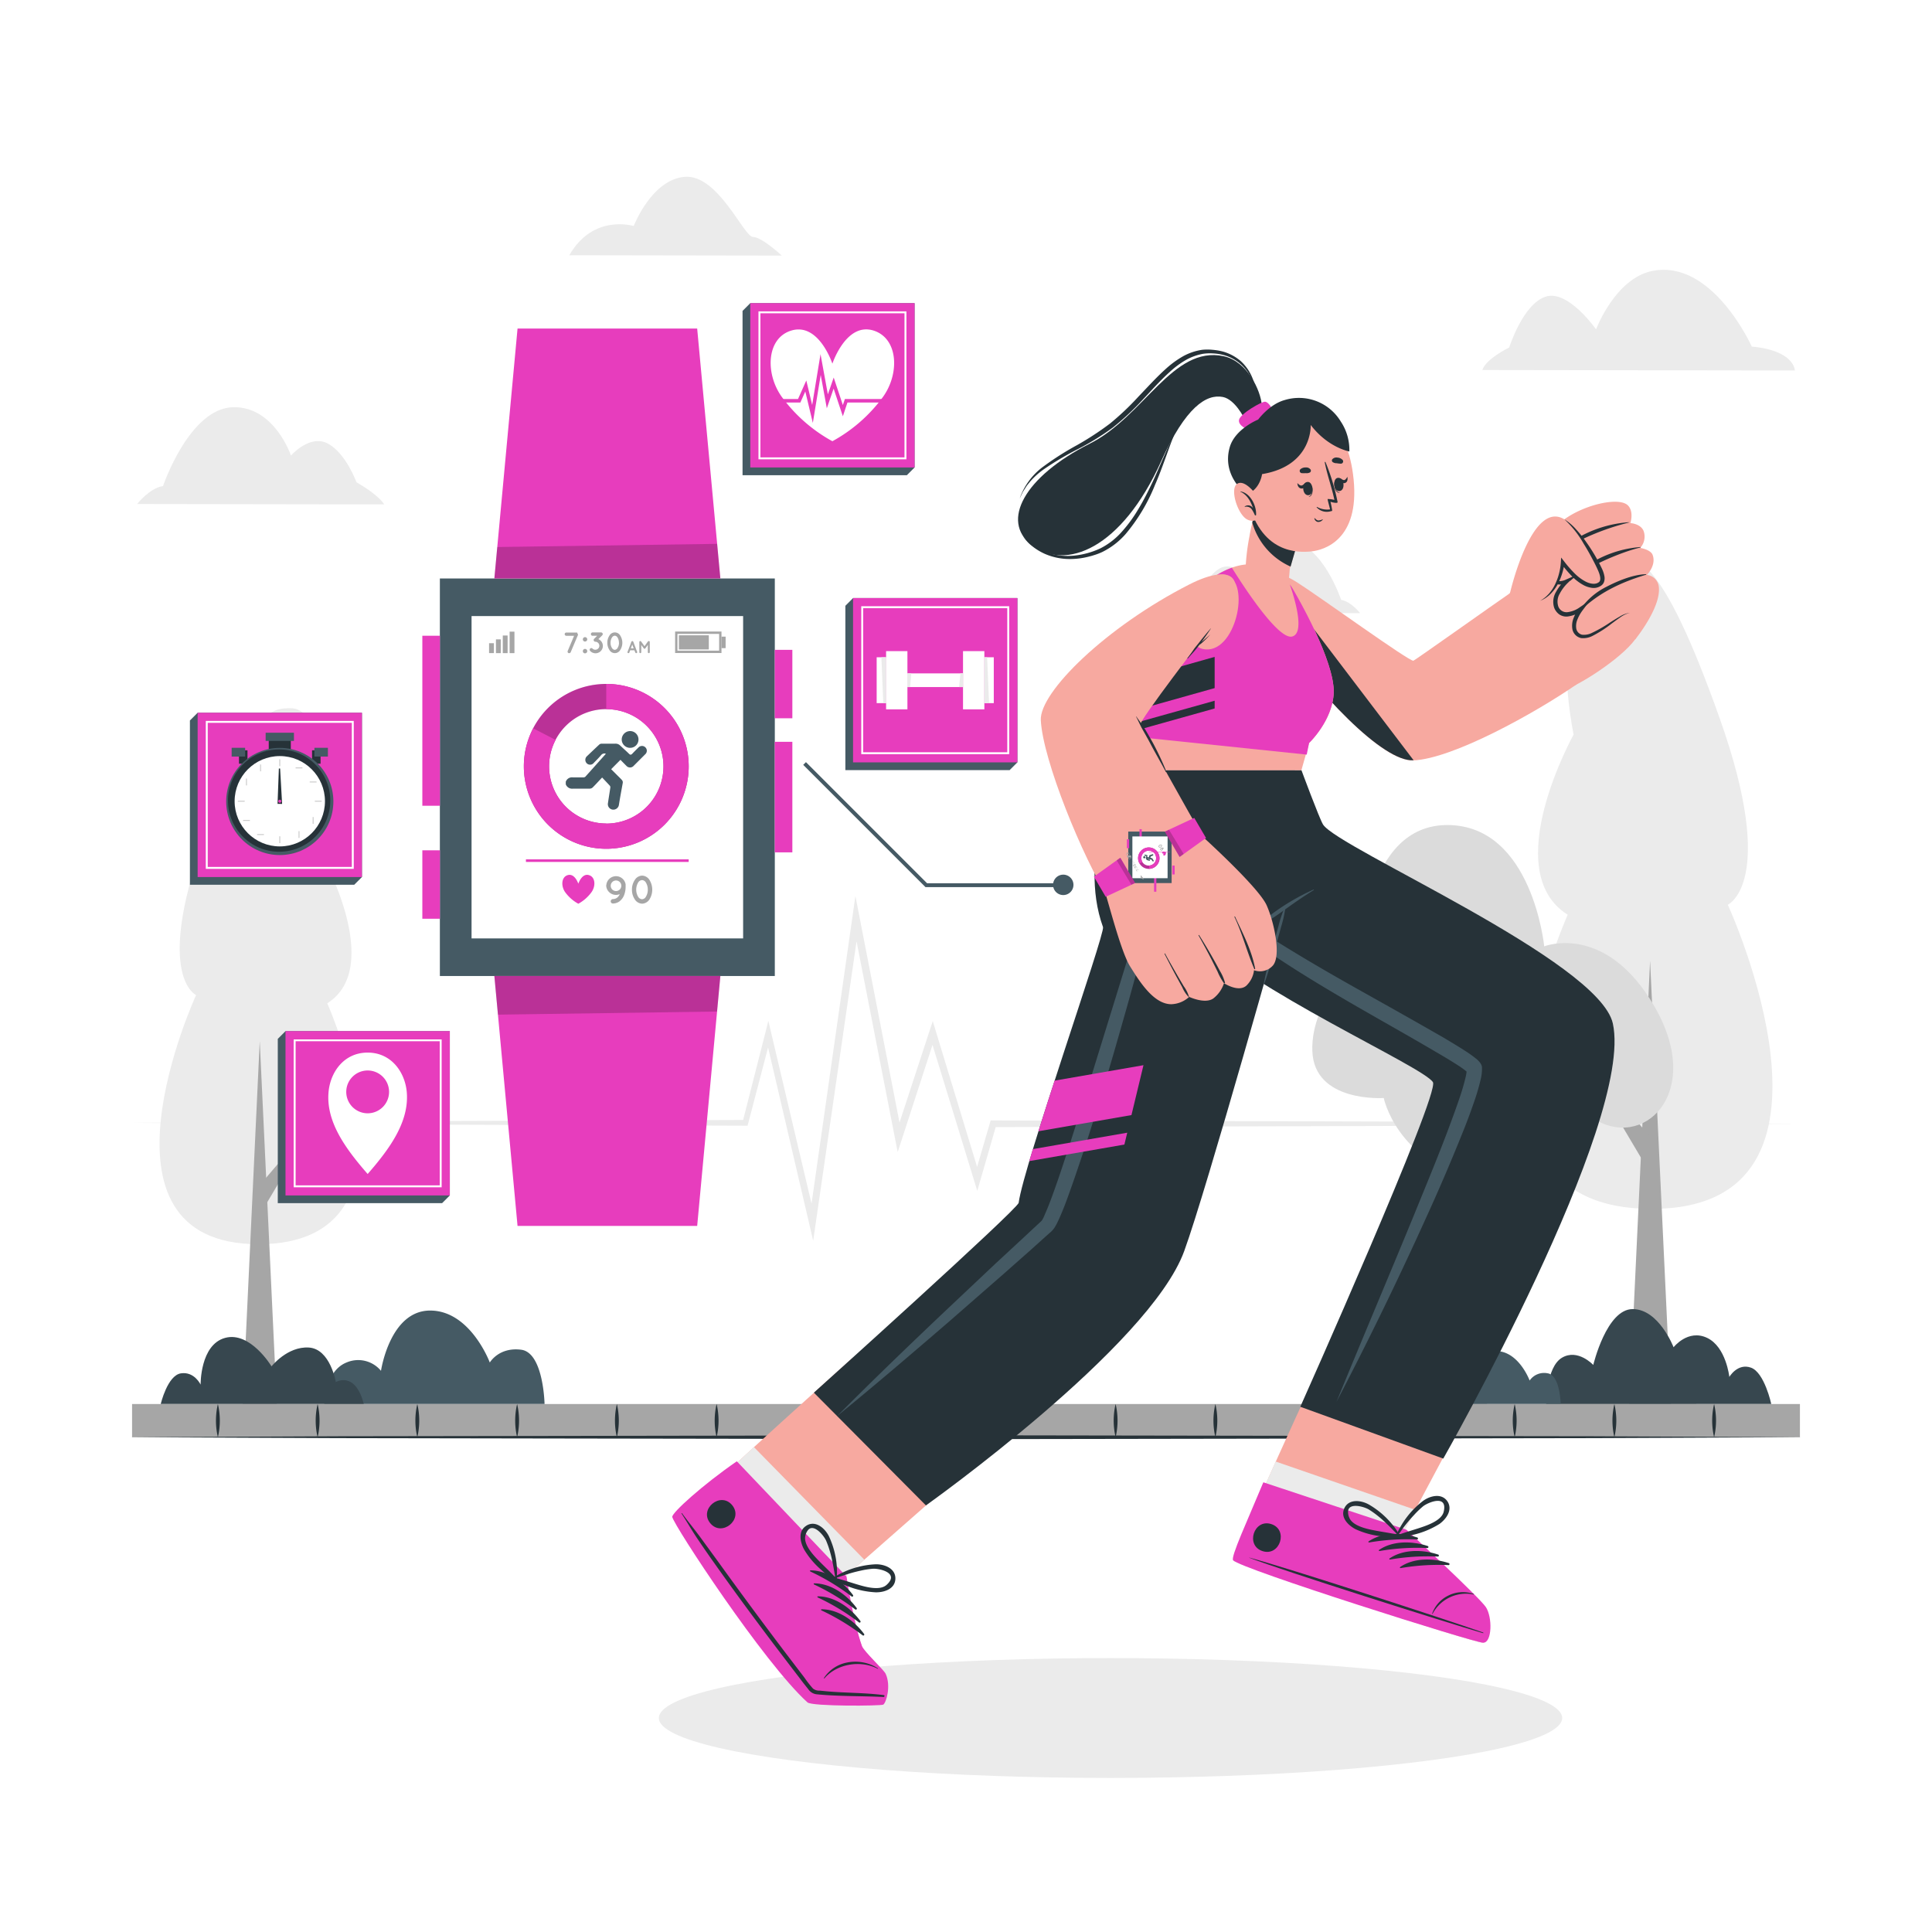
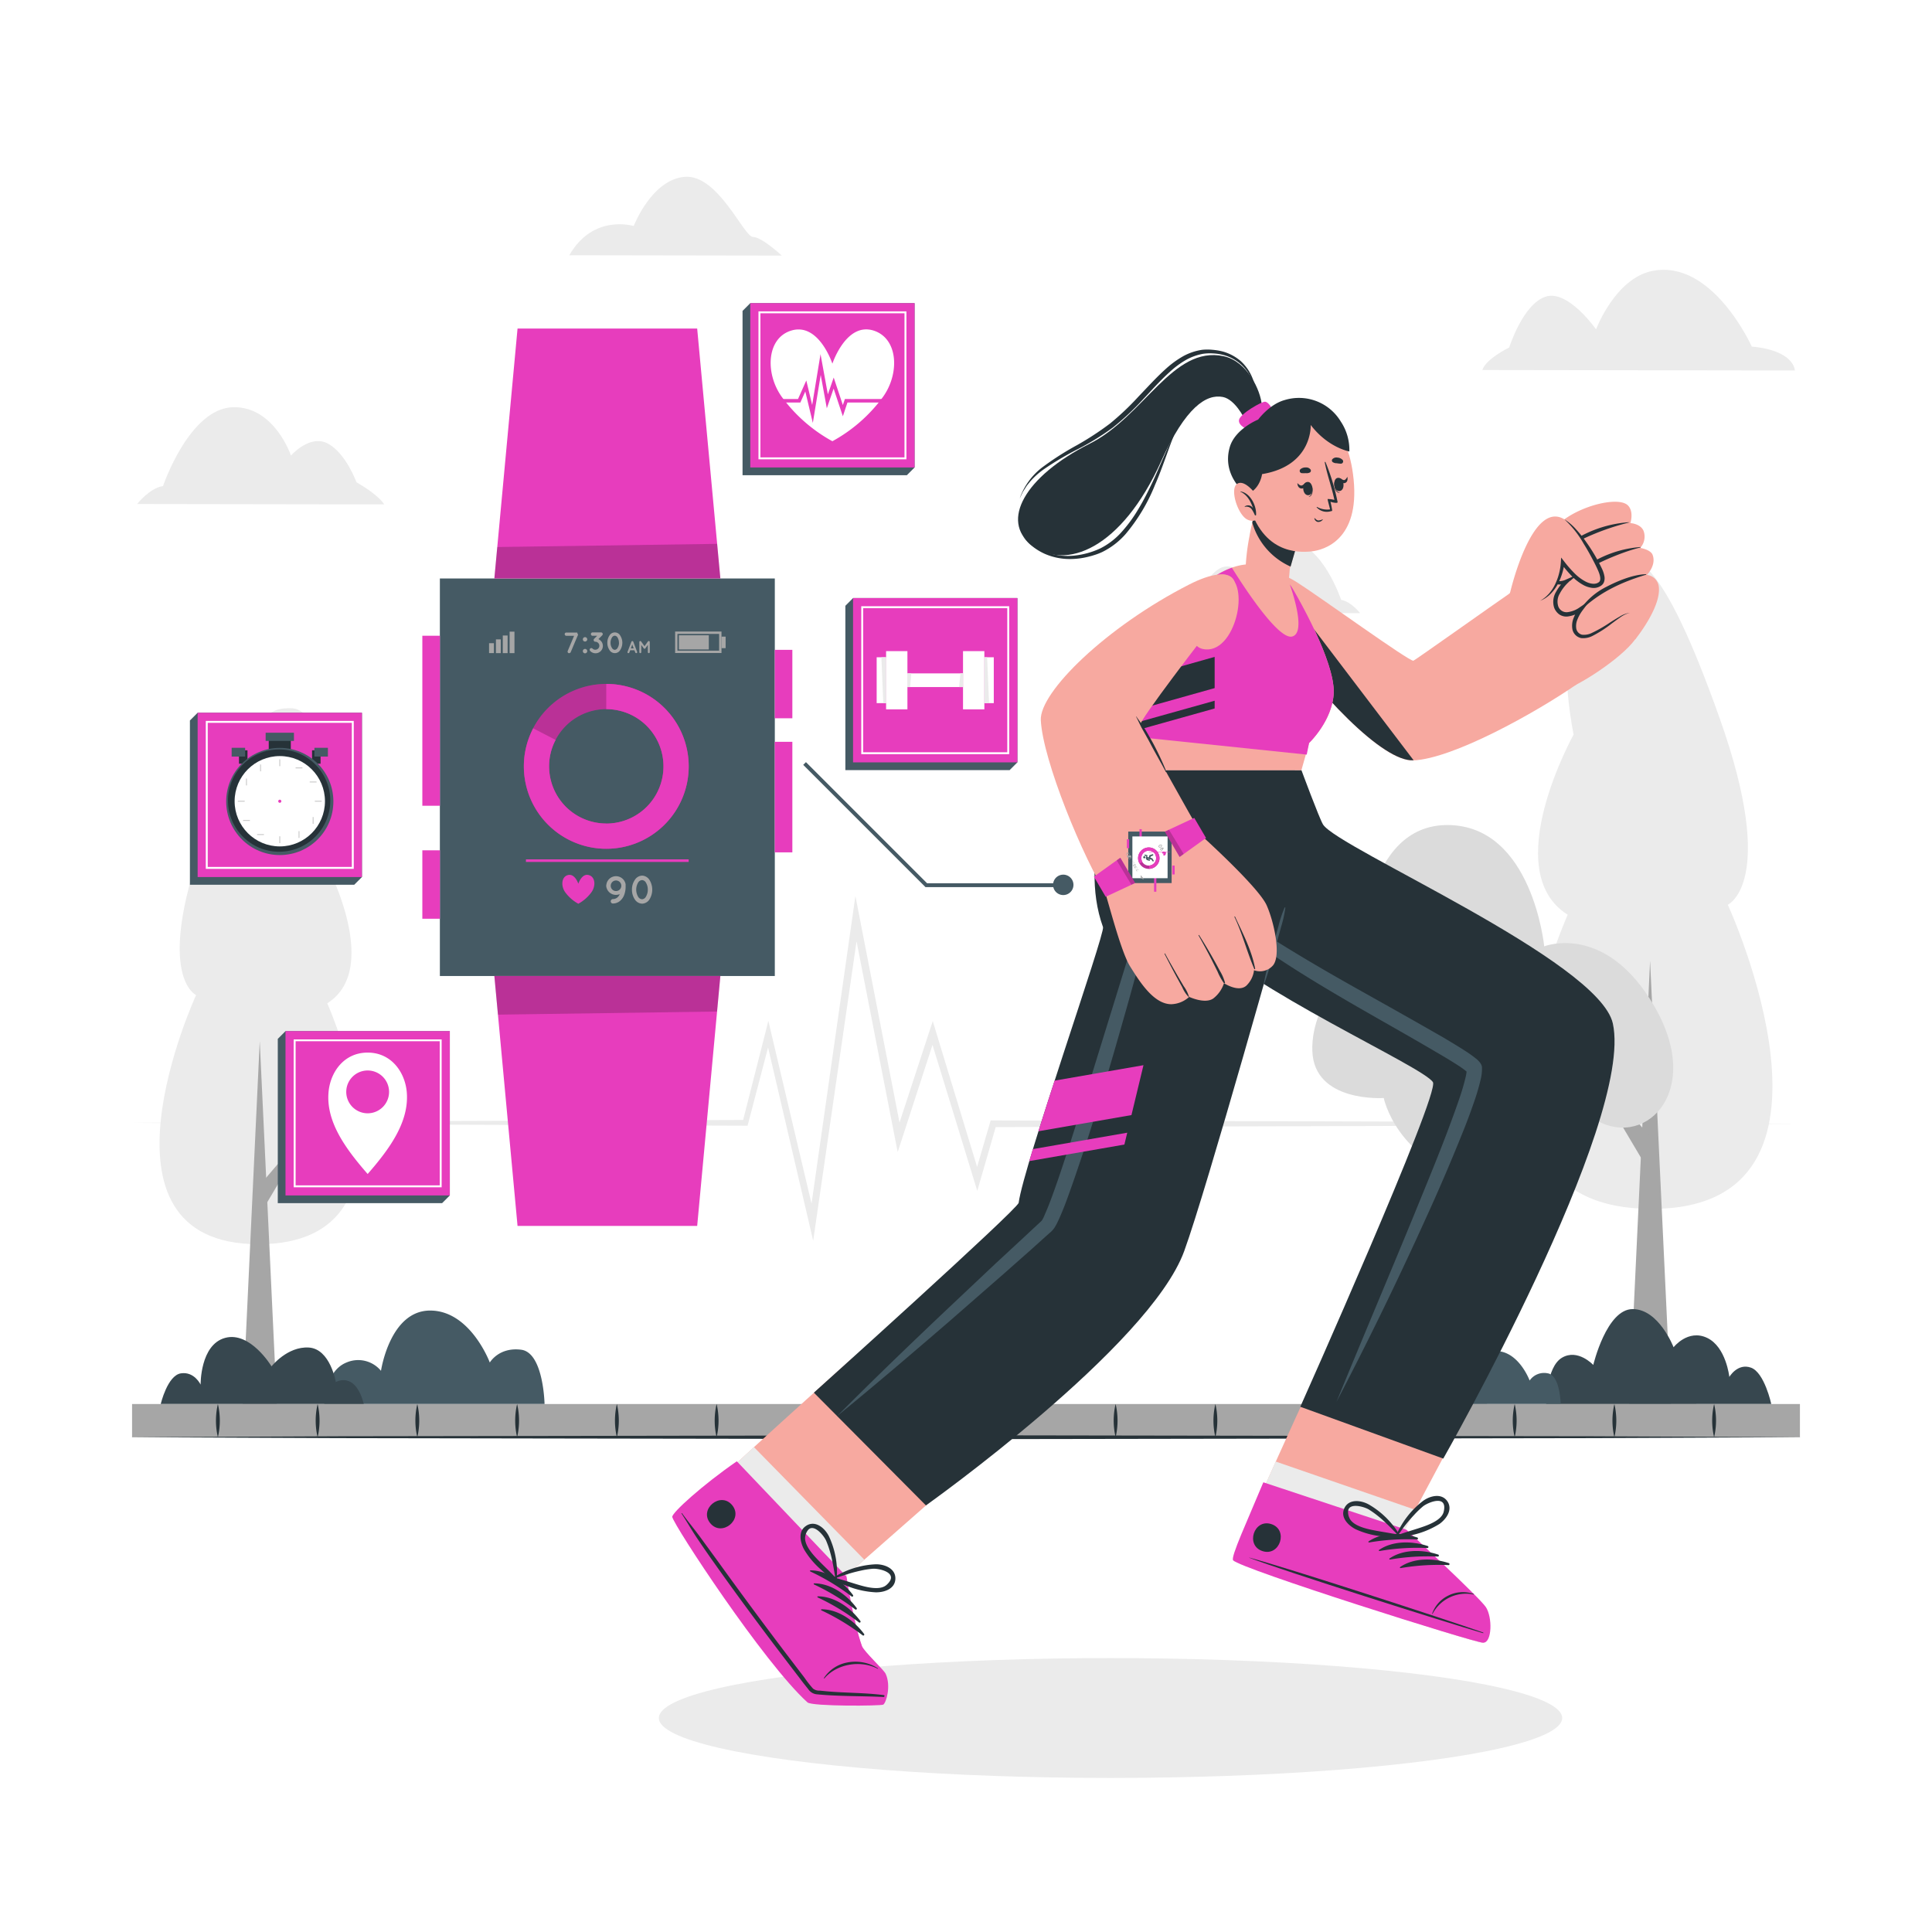
<svg xmlns="http://www.w3.org/2000/svg" class="animated" id="freepik_stories-fitness-tracker" viewBox="0 0 500 500">
  <style>svg#freepik_stories-fitness-tracker:not(.animated) .animable {opacity: 0;}svg#freepik_stories-fitness-tracker.animated #freepik--background-complete--inject-55 {animation: 1s 1 forwards cubic-bezier(.36,-0.01,.5,1.38) fadeIn;animation-delay: 0s;}svg#freepik_stories-fitness-tracker.animated #freepik--Shadow--inject-55 {animation: 1s 1 forwards cubic-bezier(.36,-0.01,.5,1.38) slideLeft;animation-delay: 0s;}svg#freepik_stories-fitness-tracker.animated #freepik--Plants--inject-55 {animation: 1s 1 forwards cubic-bezier(.36,-0.01,.5,1.38) slideRight;animation-delay: 0s;}svg#freepik_stories-fitness-tracker.animated #freepik--Floor--inject-55 {animation: 1s 1 forwards cubic-bezier(.36,-0.01,.5,1.38) slideLeft;animation-delay: 0s;}svg#freepik_stories-fitness-tracker.animated #freepik--smart-watch--inject-55 {animation: 1s 1 forwards cubic-bezier(.36,-0.01,.5,1.38) lightSpeedLeft;animation-delay: 0s;}svg#freepik_stories-fitness-tracker.animated #freepik--Icons--inject-55 {animation: 1s 1 forwards cubic-bezier(.36,-0.01,.5,1.38) lightSpeedRight;animation-delay: 0s;}svg#freepik_stories-fitness-tracker.animated #freepik--Character--inject-55 {animation: 1s 1 forwards cubic-bezier(.36,-0.01,.5,1.38) slideDown;animation-delay: 0s;} @keyframes fadeIn { 0% { opacity: 0; } 100% { opacity: 1; } } @keyframes slideLeft { 0% { opacity: 0; transform: translateX(-30px); } 100% { opacity: 1; transform: translateX(0); } } @keyframes slideRight { 0% { opacity: 0; transform: translateX(30px); } 100% { opacity: 1; transform: translateX(0); } } @keyframes lightSpeedLeft { from { transform: translate3d(-50%, 0, 0) skewX(20deg); opacity: 0; } 60% { transform: skewX(-10deg); opacity: 1; } 80% { transform: skewX(2deg); } to { opacity: 1; transform: translate3d(0, 0, 0); } } @keyframes lightSpeedRight { from { transform: translate3d(50%, 0, 0) skewX(-20deg); opacity: 0; } 60% { transform: skewX(10deg); opacity: 1; } 80% { transform: skewX(-2deg); } to { opacity: 1; transform: translate3d(0, 0, 0); } } @keyframes slideDown { 0% { opacity: 0; transform: translateY(-30px); } 100% { opacity: 1; transform: translateY(0); } } </style>
  <g id="freepik--background-complete--inject-55" class="animable" style="transform-origin: 250px 204.55px;">
    <polygon points="34.18 290.59 113.54 290.12 192.9 289.85 192.18 290.4 198.03 267.45 198.85 264.2 199.62 267.46 211.11 316.1 209.36 316.18 220.56 237.63 221.38 231.88 222.49 237.58 233.5 294.15 231.64 294.04 240.48 267.05 241.4 264.26 242.25 267.07 253.74 304.84 252.04 304.86 256.2 290.58 256.38 289.95 257.03 289.96 361.43 290.26 465.82 290.82 361.43 291.39 257.03 291.69 257.87 291.06 253.74 305.35 252.92 308.2 252.05 305.36 240.47 267.61 242.24 267.63 233.47 294.63 232.32 298.15 231.61 294.52 220.57 237.96 222.5 237.91 211.13 316.43 210.45 321.11 209.38 316.51 198.02 267.84 199.62 267.86 193.62 290.77 193.47 291.34 192.9 291.33 113.54 291.06 34.18 290.59" style="fill: rgb(235, 235, 235); transform-origin: 250px 276.495px;" id="el3iiae4lkawb" class="animable" />
    <path d="M99.45,130.54l-63.95-.1s3.19-4.13,6.69-4.65c0,0,6.85-20.28,18.27-20.41,10.61-.12,14.84,12.51,14.84,12.51s4.93-5.65,9.62-3.06,7.34,10,7.34,10S97.54,127.69,99.45,130.54Z" style="fill: rgb(235, 235, 235); transform-origin: 67.475px 117.96px;" id="elany3xfddmvn" class="animable" />
    <path d="M383.63,95.76l80.87.12s0-5.16-11.14-6.19c0,0-10.13-22.6-25.66-19.59C418,72,413.06,85.24,413.06,85.24s-7.29-10.46-13.14-8.44-9.34,13.13-9.34,13.13S384.55,92.84,383.63,95.76Z" style="fill: rgb(235, 235, 235); transform-origin: 424.065px 82.852px;" id="eltteqxswuaqg" class="animable" />
    <path d="M147.33,66.06l55,.09s-5.18-4.84-7.49-4.84-9-16.23-17.61-15.55S164,58.5,164,58.5,153.58,55.21,147.33,66.06Z" style="fill: rgb(235, 235, 235); transform-origin: 174.83px 55.945px;" id="elsc0mgey04s" class="animable" />
    <path d="M305,158.61l47,.07s-2.33-3-4.91-3.43c0,0-5-14.93-13.38-15.05-7.8-.11-10.95,9.16-10.95,9.16s-3.6-4.16-7.06-2.27-5.42,7.34-5.42,7.34S306.39,156.52,305,158.61Z" style="fill: rgb(235, 235, 235); transform-origin: 328.5px 149.44px;" id="elxh0ildo7dg" class="animable" />
    <path d="M405.72,236.73s-34.19,76.13,21.75,76.13,19.68-78.72,19.68-78.72,13-5.7-2.07-48.17-21.73-42.47-28-42.47c-7.88,0-15.22,18.39-9.84,46.61C407.27,190.11,387.59,225.33,405.72,236.73Z" style="fill: rgb(235, 235, 235); transform-origin: 427.041px 228.18px;" id="elkacfpjyu3ml" class="animable" />
    <polygon points="432.44 363.36 427.04 248.66 421.65 363.36 432.44 363.36" style="fill: rgb(166, 166, 166); transform-origin: 427.045px 306.01px;" id="el8f7uh5tnplp" class="animable" />
    <polygon points="429.24 296.75 408.91 273 424.85 299.89 429.24 296.75" style="fill: rgb(166, 166, 166); transform-origin: 419.075px 286.445px;" id="el06eavufvsuzq" class="animable" />
    <path d="M84.69,259.65S112.68,322,66.87,322s-16.12-64.48-16.12-64.48-10.6-4.66,1.7-39.45,17.8-34.78,22.91-34.78c6.45,0,12.46,15.06,8,38.18C83.41,221.48,99.53,250.32,84.69,259.65Z" style="fill: rgb(235, 235, 235); transform-origin: 67.222px 252.645px;" id="el09017bhbst0m" class="animable" />
    <polygon points="62.81 363.36 67.22 269.43 71.64 363.36 62.81 363.36" style="fill: rgb(166, 166, 166); transform-origin: 67.225px 316.395px;" id="elu3t67cd7al" class="animable" />
    <polygon points="65.43 308.81 82.08 289.36 69.02 311.38 65.43 308.81" style="fill: rgb(166, 166, 166); transform-origin: 73.755px 300.37px;" id="el6fjguflrsfw" class="animable" />
    <path d="M399.64,244.91s15.95-6.33,28.61,15.7c13,22.59-3.29,37.48-16.2,28.62,0,0-10.13,21.26-30.39,16.2s-23.55-21.27-23.55-21.27-18,1.27-18.48-12.15,12.66-25.32,12.66-25.32.76-33.43,22.53-33.17S399.64,244.91,399.64,244.91Z" style="fill: rgb(219, 219, 219); transform-origin: 386.321px 259.864px;" id="el5azdxslqwfy" class="animable" />
    <polygon points="384.83 363.36 380.27 263.9 375.71 363.36 384.83 363.36" style="fill: rgb(166, 166, 166); transform-origin: 380.27px 313.63px;" id="el2zl2oltq4jx" class="animable" />
    <polygon points="382.22 300.08 395.6 273.38 378.31 297.74 382.22 300.08" style="fill: rgb(166, 166, 166); transform-origin: 386.955px 286.73px;" id="elxp6d3xu7z5j" class="animable" />
  </g>
  <g id="freepik--Shadow--inject-55" class="animable" style="transform-origin: 287.4px 444.62px;">
    <ellipse cx="287.4" cy="444.62" rx="116.89" ry="15.51" style="fill: rgb(235, 235, 235); transform-origin: 287.4px 444.62px;" id="elm8n1spda4j" class="animable" />
  </g>
  <g id="freepik--Plants--inject-55" class="animable" style="transform-origin: 250px 351.085px;">
    <path d="M140.93,363.36h-57s.13-8.48,5.73-10.74a7.64,7.64,0,0,1,8.94,2.15s2.28-15.6,12.72-15.6,15.44,13.45,15.44,13.45,2.34-4.06,8.13-3.31S140.93,363.36,140.93,363.36Z" style="fill: rgb(69, 90, 100); transform-origin: 112.43px 351.265px;" id="elyj4utu1s8zp" class="animable" />
    <path d="M458.4,363.36s-1.75-8.15-5.24-9.41-5.61,2.4-5.61,2.4-.82-7.79-5.77-10.12-8.66,2.44-8.66,2.44-3.8-9.88-10.58-9.88-10.2,14.46-10.2,14.46-4-4.31-8.11-1.87-4.1,12-4.1,12Z" style="fill: rgb(55, 71, 79); transform-origin: 429.265px 351.085px;" id="elqobz425ckke" class="animable" />
    <path d="M94.15,363.36H41.6s1.73-7.41,5.22-7.94,5.1,2.92,5.1,2.92-.16-10.34,6.35-12.1,12,7.37,12,7.37,4.08-5.2,9.64-4.87,7,8.93,7,8.93S91.92,354.69,94.15,363.36Z" style="fill: rgb(55, 71, 79); transform-origin: 67.875px 354.687px;" id="el7rnc2hch7uo" class="animable" />
    <path d="M403.9,363.36H371.61s.07-4.81,3.25-6.08a4.32,4.32,0,0,1,5.06,1.21s1.29-8.84,7.21-8.84,8.74,7.63,8.74,7.63a4.54,4.54,0,0,1,4.61-1.88C403.77,355.83,403.9,363.36,403.9,363.36Z" style="fill: rgb(69, 90, 100); transform-origin: 387.755px 356.505px;" id="elyng9qen7rw8" class="animable" />
  </g>
  <g id="freepik--Floor--inject-55" class="animable" style="transform-origin: 250px 367.905px;">
    <rect x="34.18" y="363.36" width="431.64" height="8.59" style="fill: rgb(166, 166, 166); transform-origin: 250px 367.655px;" id="elobbgrhmbof" class="animable" />
    <path d="M56.39,363.36a18.7,18.7,0,0,1,0,8.59,18.7,18.7,0,0,1,0-8.59Z" style="fill: rgb(38, 50, 56); transform-origin: 56.39px 367.655px;" id="el7jwt5b52nim" class="animable" />
    <path d="M82.2,363.36a18.7,18.7,0,0,1,0,8.59,18.7,18.7,0,0,1,0-8.59Z" style="fill: rgb(38, 50, 56); transform-origin: 82.2px 367.655px;" id="elsu9dx5o1z1" class="animable" />
-     <path d="M108,363.36a18.7,18.7,0,0,1,0,8.59,18.7,18.7,0,0,1,0-8.59Z" style="fill: rgb(38, 50, 56); transform-origin: 108px 367.655px;" id="el2ge1zh6acw9" class="animable" />
+     <path d="M108,363.36a18.7,18.7,0,0,1,0,8.59,18.7,18.7,0,0,1,0-8.59" style="fill: rgb(38, 50, 56); transform-origin: 108px 367.655px;" id="el2ge1zh6acw9" class="animable" />
    <path d="M133.83,363.36a18.7,18.7,0,0,1,0,8.59,18.7,18.7,0,0,1,0-8.59Z" style="fill: rgb(38, 50, 56); transform-origin: 133.83px 367.655px;" id="el810i8m6sntu" class="animable" />
    <path d="M159.65,363.36a18.7,18.7,0,0,1,0,8.59,18.7,18.7,0,0,1,0-8.59Z" style="fill: rgb(38, 50, 56); transform-origin: 159.65px 367.655px;" id="eljpspldcicab" class="animable" />
    <path d="M185.46,363.36a18.7,18.7,0,0,1,0,8.59,18.7,18.7,0,0,1,0-8.59Z" style="fill: rgb(38, 50, 56); transform-origin: 185.46px 367.655px;" id="eloo5fl96lyn" class="animable" />
    <path d="M211.28,363.36a18.7,18.7,0,0,1,0,8.59,18.7,18.7,0,0,1,0-8.59Z" style="fill: rgb(38, 50, 56); transform-origin: 211.28px 367.655px;" id="elz7jdrlhsdwp" class="animable" />
    <path d="M237.09,363.36a18.7,18.7,0,0,1,0,8.59,18.7,18.7,0,0,1,0-8.59Z" style="fill: rgb(38, 50, 56); transform-origin: 237.09px 367.655px;" id="elpuq71qk58lc" class="animable" />
    <path d="M262.91,363.36a18.7,18.7,0,0,1,0,8.59,18.7,18.7,0,0,1,0-8.59Z" style="fill: rgb(38, 50, 56); transform-origin: 262.91px 367.655px;" id="elw6cz52f3c3m" class="animable" />
    <path d="M288.72,363.36a18.7,18.7,0,0,1,0,8.59,18.7,18.7,0,0,1,0-8.59Z" style="fill: rgb(38, 50, 56); transform-origin: 288.72px 367.655px;" id="eli9in2s4qrc" class="animable" />
    <path d="M314.54,363.36a18.7,18.7,0,0,1,0,8.59,18.7,18.7,0,0,1,0-8.59Z" style="fill: rgb(38, 50, 56); transform-origin: 314.54px 367.655px;" id="elba9tpabgitk" class="animable" />
    <path d="M340.35,363.36a18.7,18.7,0,0,1,0,8.59,18.7,18.7,0,0,1,0-8.59Z" style="fill: rgb(38, 50, 56); transform-origin: 340.35px 367.655px;" id="elkuom5ewd9t" class="animable" />
    <path d="M366.17,363.36a18.7,18.7,0,0,1,0,8.59,18.7,18.7,0,0,1,0-8.59Z" style="fill: rgb(38, 50, 56); transform-origin: 366.17px 367.655px;" id="elfym62nz2r9b" class="animable" />
    <path d="M392,363.36a18.7,18.7,0,0,1,0,8.59,18.7,18.7,0,0,1,0-8.59Z" style="fill: rgb(38, 50, 56); transform-origin: 392px 367.655px;" id="elmj0q592kg7c" class="animable" />
    <path d="M417.8,363.36a18.7,18.7,0,0,1,0,8.59,18.7,18.7,0,0,1,0-8.59Z" style="fill: rgb(38, 50, 56); transform-origin: 417.8px 367.655px;" id="el4ccfhv84gjt" class="animable" />
    <path d="M443.61,363.36a18.7,18.7,0,0,1,0,8.59,18.7,18.7,0,0,1,0-8.59Z" style="fill: rgb(38, 50, 56); transform-origin: 443.61px 367.655px;" id="ell0w0eeri9al" class="animable" />
    <polygon points="33.36 371.95 87.52 371.7 141.68 371.62 250 371.45 358.32 371.62 412.48 371.7 466.64 371.95 412.48 372.19 358.32 372.28 250 372.45 141.68 372.28 87.52 372.19 33.36 371.95" style="fill: rgb(38, 50, 56); transform-origin: 250px 371.95px;" id="elm7vb7k6jcj" class="animable" />
  </g>
  <g id="freepik--smart-watch--inject-55" class="animable" style="transform-origin: 193.555px 201.15px;">
    <rect x="113.84" y="149.71" width="86.68" height="102.88" style="fill: rgb(69, 90, 100); transform-origin: 157.18px 201.15px;" id="ell5kgq9qz8v" class="animable" />
    <rect x="109.3" y="164.53" width="4.55" height="44" style="fill: rgb(231, 61, 189); transform-origin: 111.575px 186.53px;" id="elttel01sir6g" class="animable" />
    <rect x="109.3" y="220.06" width="4.55" height="17.71" style="fill: rgb(231, 61, 189); transform-origin: 111.575px 228.915px;" id="elngbfjhwfyml" class="animable" />
    <rect x="200.51" y="168.18" width="4.55" height="17.71" style="fill: rgb(231, 61, 189); transform-origin: 202.785px 177.035px;" id="el9ygqmadek5j" class="animable" />
    <rect x="200.51" y="191.98" width="4.55" height="28.61" style="fill: rgb(231, 61, 189); transform-origin: 202.785px 206.285px;" id="el2oxdvdf8urc" class="animable" />
-     <rect x="122.04" y="159.44" width="70.28" height="83.42" style="fill: rgb(255, 255, 255); transform-origin: 157.18px 201.15px;" id="el498uv2pxbad" class="animable" />
    <path d="M186.72,169h-12v-5.56h12Zm-11.4-.61h10.79v-4.34H175.32Z" style="fill: rgb(166, 166, 166); transform-origin: 180.72px 166.22px;" id="elo40jj5iduop" class="animable" />
    <rect x="175.7" y="164.41" width="7.74" height="3.67" style="fill: rgb(166, 166, 166); transform-origin: 179.57px 166.245px;" id="elqan1qr9ah5j" class="animable" />
    <rect x="186.72" y="164.76" width="1.07" height="2.98" style="fill: rgb(166, 166, 166); transform-origin: 187.255px 166.25px;" id="eltes400r2nsc" class="animable" />
    <path d="M149.61,164.25l-1.91,4.53a.4.4,0,0,1-.39.25.45.45,0,0,1-.16,0,.43.43,0,0,1-.23-.55l1.65-3.93h-2a.44.44,0,0,1-.43-.43.42.42,0,0,1,.43-.42h2.7a.35.35,0,0,1,.16.06l0,0,0,0,0,0,0,0s0,0,0,0l0,0v0s0,0,0,0v.16Z" style="fill: rgb(166, 166, 166); transform-origin: 147.875px 166.369px;" id="el3jjmxcvmihr" class="animable" />
    <path d="M151.41,164.89a.58.58,0,0,1,.57.58.57.57,0,0,1-.57.56.56.56,0,0,1-.57-.56A.57.57,0,0,1,151.41,164.89Zm0,3.05a.58.58,0,0,1,.57.58.57.57,0,0,1-.57.56.56.56,0,0,1-.57-.56A.57.57,0,0,1,151.41,167.94Z" style="fill: rgb(166, 166, 166); transform-origin: 151.41px 166.985px;" id="elhv7ycv69wz4" class="animable" />
    <path d="M155.41,165.77a1.9,1.9,0,1,1-2.68,2.69.43.43,0,0,1,.61-.61,1,1,0,0,0,.73.3,1.06,1.06,0,0,0,.73-.3,1,1,0,0,0,.31-.74,1,1,0,0,0-.31-.72,1,1,0,0,0-.73-.31.38.38,0,0,1-.31-.14h0a.44.44,0,0,1,0-.61l.78-.79h-1.24a.44.44,0,0,1,0-.87h2.26a.43.43,0,0,1,.43.43.46.46,0,0,1-.05.21.39.39,0,0,1-.08.1l-1,1A1.64,1.64,0,0,1,155.41,165.77Z" style="fill: rgb(166, 166, 166); transform-origin: 154.313px 166.368px;" id="eld9dvnh42qfm" class="animable" />
    <path d="M157.18,166.35a3.26,3.26,0,0,1,.52-1.83,1.61,1.61,0,0,1,2.84,0,3.48,3.48,0,0,1,0,3.66,1.61,1.61,0,0,1-2.84,0A3.28,3.28,0,0,1,157.18,166.35Zm3,0a2.58,2.58,0,0,0-.36-1.36.89.89,0,0,0-.72-.47.9.9,0,0,0-.72.47,2.49,2.49,0,0,0-.37,1.36,2.45,2.45,0,0,0,.37,1.35.94.94,0,0,0,.72.48.93.93,0,0,0,.72-.48A2.54,2.54,0,0,0,160.2,166.35Z" style="fill: rgb(166, 166, 166); transform-origin: 159.12px 166.35px;" id="elngyrtedj1x" class="animable" />
    <path d="M164.18,168.29h-1.09l-.22.58a.25.25,0,0,1-.23.16h-.09a.25.25,0,0,1-.14-.33l1-2.63a.26.26,0,0,1,.48,0l1,2.63a.27.27,0,0,1-.15.33h-.09a.25.25,0,0,1-.23-.16Zm-.19-.49-.36-1-.36,1Z" style="fill: rgb(166, 166, 166); transform-origin: 163.647px 167.47px;" id="elnh5gnm66g7" class="animable" />
    <path d="M168.16,166.15v2.63a.25.25,0,0,1-.25.25.25.25,0,0,1-.25-.25V166.9l-.64.89a.26.26,0,0,1-.21.11h0a.25.25,0,0,1-.21-.11l-.64-.89v1.88a.25.25,0,0,1-.25.25.25.25,0,0,1-.25-.25v-2.63a.25.25,0,0,1,.25-.25h0a.26.26,0,0,1,.2.1l.89,1.24.89-1.24a.26.26,0,0,1,.2-.1h0A.25.25,0,0,1,168.16,166.15Z" style="fill: rgb(166, 166, 166); transform-origin: 166.81px 167.465px;" id="eld5x87wu42c" class="animable" />
    <rect x="131.89" y="163.47" width="1.25" height="5.56" style="fill: rgb(166, 166, 166); transform-origin: 132.515px 166.25px;" id="el3nqq5bfeb81" class="animable" />
    <rect x="130.12" y="164.47" width="1.25" height="4.56" style="fill: rgb(166, 166, 166); transform-origin: 130.745px 166.75px;" id="el5c9uxg0v3dd" class="animable" />
    <rect x="128.35" y="165.47" width="1.25" height="3.56" style="fill: rgb(166, 166, 166); transform-origin: 128.975px 167.25px;" id="elhr27zhwgsvf" class="animable" />
    <rect x="126.57" y="166.46" width="1.25" height="2.56" style="fill: rgb(166, 166, 166); transform-origin: 127.195px 167.74px;" id="eluiw26jkmoe" class="animable" />
    <path d="M156.91,229.12a2.52,2.52,0,0,1,5-.26s0,0,0,0c0,.19,0,.39,0,.59a6,6,0,0,1-.36,2.12,3.67,3.67,0,0,1-1.34,1.78,3,3,0,0,1-1.56.48.57.57,0,0,1-.6-.55.6.6,0,0,1,.56-.6,1.86,1.86,0,0,0,1-.29,2.07,2.07,0,0,0,.65-.72c.05-.09.09-.18.13-.27a2.53,2.53,0,0,1-3.51-2.31Zm1.15,0a1.37,1.37,0,1,0,2.73,0,1.37,1.37,0,0,0-2.73,0Z" style="fill: rgb(166, 166, 166); transform-origin: 159.395px 230.295px;" id="eldzhr4g82wp6" class="animable" />
    <path d="M163.55,230.24a4.38,4.38,0,0,1,.71-2.47,2.33,2.33,0,0,1,1.93-1.16,2.35,2.35,0,0,1,1.92,1.16,4.78,4.78,0,0,1,0,4.95,2.36,2.36,0,0,1-1.92,1.15,2.34,2.34,0,0,1-1.93-1.15A4.42,4.42,0,0,1,163.55,230.24Zm4.1,0a3.42,3.42,0,0,0-.5-1.84,1.19,1.19,0,0,0-1-.63,1.24,1.24,0,0,0-1,.63,3.64,3.64,0,0,0,0,3.68,1.26,1.26,0,0,0,1,.64,1.2,1.2,0,0,0,1-.64A3.42,3.42,0,0,0,167.65,230.24Z" style="fill: rgb(166, 166, 166); transform-origin: 166.175px 230.24px;" id="ele5xd5clruy" class="animable" />
    <path d="M153,231a10.38,10.38,0,0,1-3.33,2.89,10.38,10.38,0,0,1-3.33-2.89c-1.18-1.55-1.12-4,.56-4.51,1.86-.58,2.77,2.21,2.77,2.21s.92-2.81,2.77-2.21C154.14,227,154.21,229.43,153,231Z" style="fill: rgb(231, 61, 189); transform-origin: 149.679px 230.148px;" id="elor3mho0sv2j" class="animable" />
    <rect x="136.11" y="222.4" width="42.12" height="0.67" style="fill: rgb(231, 61, 189); transform-origin: 157.17px 222.735px;" id="elmpw8tzhmzia" class="animable" />
    <path d="M156.9,177a21.33,21.33,0,1,0,21.33,21.32A21.33,21.33,0,0,0,156.9,177Zm0,36.12a14.8,14.8,0,1,1,14.8-14.8A14.8,14.8,0,0,1,156.9,213.16Z" style="fill: rgb(231, 61, 189); transform-origin: 156.9px 198.33px;" id="eljnw9h0gfec" class="animable" />
    <g id="ela0lvzvdqoss">
      <path d="M156.9,177a21.33,21.33,0,1,0,21.33,21.32A21.33,21.33,0,0,0,156.9,177Zm0,36.12a14.8,14.8,0,1,1,14.8-14.8A14.8,14.8,0,0,1,156.9,213.16Z" style="fill: rgb(5, 4, 0); opacity: 0.2; transform-origin: 156.9px 198.33px;" class="animable" />
    </g>
    <path d="M156.9,177v6.53a14.8,14.8,0,1,1-14.79,14.79,14.45,14.45,0,0,1,1.69-6.83l-5.8-3a21.08,21.08,0,0,0-2.42,9.85A21.33,21.33,0,1,0,156.9,177Z" style="fill: rgb(231, 61, 189); transform-origin: 156.91px 198.33px;" id="el4mgvpsx9q3g" class="animable" />
    <g id="freepik--qDp2MS.tif--inject-55" class="animable" style="transform-origin: 156.908px 199.37px;">
      <path d="M167,195.19c-1,1-2,2-3,3a1.26,1.26,0,0,1-1.9,0c-.52-.52-1-1-1.52-1.55-.82.82-1.6,1.6-2.41,2.43l1.44,1.44c.46.46.94.91,1.38,1.4a.93.93,0,0,1,.19.65c-.34,1.9-.7,3.79-1,5.69a1.46,1.46,0,0,1-1.62,1.28,1.42,1.42,0,0,1-1.22-1.69c.19-1.34.42-2.68.61-4a.64.64,0,0,0-.12-.49c-.65-.71-1.32-1.41-2-2.13-.82.86-1.6,1.73-2.42,2.55a1.15,1.15,0,0,1-.76.33c-1.45,0-2.9,0-4.35,0a1.74,1.74,0,0,1-1.88-1.13v-.65a1.71,1.71,0,0,1,1.88-1.13c.9,0,1.81,0,2.71,0a.76.76,0,0,0,.49-.19c1.75-1.94,3.49-3.9,5.24-5.85a.39.39,0,0,0,0-.11,1.11,1.11,0,0,0-1.18.39c-.59.7-1.25,1.35-1.88,2a1.22,1.22,0,0,1-1.82.12,1.27,1.27,0,0,1,.07-1.87c1.05-1,2.1-2,3.17-3a1,1,0,0,1,.57-.22c1.21,0,2.41,0,3.61,0a1.68,1.68,0,0,1,1.22.48c.76.72,1.55,1.41,2.29,2.14.33.33.54.28.83,0,.52-.56,1.07-1.09,1.61-1.63a1.25,1.25,0,0,1,1.83,0A1.22,1.22,0,0,1,167,195.19Z" style="fill: rgb(69, 90, 100); transform-origin: 156.908px 201px;" id="elgqj9r7ylrxj" class="animable" />
      <path d="M165.24,191.38a2.15,2.15,0,0,1-2.17,2.16,2.17,2.17,0,0,1-2.17-2.17,2.2,2.2,0,0,1,2.19-2.17A2.17,2.17,0,0,1,165.24,191.38Z" style="fill: rgb(69, 90, 100); transform-origin: 163.07px 191.37px;" id="elx5d0x1qxuri" class="animable" />
    </g>
    <polygon points="133.94 317.27 180.43 317.27 186.43 252.59 127.94 252.59 133.94 317.27" style="fill: rgb(231, 61, 189); transform-origin: 157.185px 284.93px;" id="elo5rbleoika" class="animable" />
    <g id="el6ke30y3b3cv">
      <polygon points="186.43 252.59 185.57 261.78 128.87 262.59 127.94 252.59 186.43 252.59" style="fill: rgb(5, 4, 0); opacity: 0.2; transform-origin: 157.185px 257.59px;" class="animable" />
    </g>
    <polygon points="180.43 85.03 133.94 85.03 127.94 149.71 186.43 149.71 180.43 85.03" style="fill: rgb(231, 61, 189); transform-origin: 157.185px 117.37px;" id="elxzgw2jwokdo" class="animable" />
    <g id="el4b594rsw9x4">
      <polygon points="186.43 149.71 127.94 149.71 128.69 141.57 185.59 140.75 186.43 149.71" style="fill: rgb(5, 4, 0); opacity: 0.2; transform-origin: 157.185px 145.23px;" class="animable" />
    </g>
    <path d="M277.81,229a2.64,2.64,0,1,1-2.64-2.64A2.64,2.64,0,0,1,277.81,229Z" style="fill: rgb(69, 90, 100); transform-origin: 275.17px 229px;" id="eloaw9ihpocrf" class="animable" />
    <polygon points="275.59 229.59 239.52 229.59 207.87 197.94 208.58 197.24 239.93 228.59 275.59 228.59 275.59 229.59" style="fill: rgb(69, 90, 100); transform-origin: 241.73px 213.415px;" id="elknb4xwq8mj" class="animable" />
  </g>
  <g id="freepik--Icons--inject-55" class="animable" style="transform-origin: 156.225px 194.92px;">
    <polygon points="234.69 122.99 192.17 122.99 192.17 80.46 194.17 78.46 236.69 78.46 236.69 120.99 234.69 122.99" style="fill: rgb(69, 90, 100); transform-origin: 214.43px 100.725px;" id="el8me2wrie0gj" class="animable" />
    <rect x="194.17" y="78.46" width="42.52" height="42.52" style="fill: rgb(231, 61, 189); transform-origin: 215.43px 99.72px;" id="el58wpfw1842e" class="animable" />
    <path d="M228.31,103a40,40,0,0,1-12.89,11.19A40.08,40.08,0,0,1,202.54,103c-4.54-6-4.31-15.4,2.18-17.43,7.18-2.25,10.7,8.55,10.7,8.55s3.58-10.87,10.72-8.55C232.6,87.68,232.85,97,228.31,103Z" style="fill: rgb(255, 255, 255); transform-origin: 215.422px 99.718px;" id="elromsz9yx39" class="animable" />
    <polygon points="210.36 109.45 208.41 101.31 207.13 104.18 199.22 104.18 199.22 103.26 206.53 103.26 208.67 98.46 210.19 104.81 212.35 91.65 214.25 102.06 215.76 97.71 218.13 104.83 218.66 103.26 231.64 103.26 231.64 104.17 219.32 104.17 218.13 107.73 215.74 100.57 213.98 105.67 212.4 97.03 210.36 109.45" style="fill: rgb(231, 61, 189); transform-origin: 215.43px 100.55px;" id="el8eucufceq44" class="animable" />
    <path d="M234.58,118.87H196.29V80.58h38.29Zm-37.79-.5h37.29V81.08H196.79Z" style="fill: rgb(255, 255, 255); transform-origin: 215.435px 99.725px;" id="el964y4bd6979" class="animable" />
    <polygon points="261.3 199.3 218.78 199.3 218.78 156.78 220.78 154.78 263.3 154.78 263.3 197.3 261.3 199.3" style="fill: rgb(69, 90, 100); transform-origin: 241.04px 177.04px;" id="els46z3lonc8h" class="animable" />
    <rect x="220.77" y="154.78" width="42.52" height="42.52" style="fill: rgb(231, 61, 189); transform-origin: 242.03px 176.04px;" id="elkjorfsyh1bf" class="animable" />
    <path d="M261.18,195.18H222.89V156.89h38.29Zm-37.79-.5h37.29V157.39H223.39Z" style="fill: rgb(255, 255, 255); transform-origin: 242.035px 176.035px;" id="el27jkqpmh6i5" class="animable" />
    <rect x="229.32" y="168.51" width="5.52" height="15.07" style="fill: rgb(255, 255, 255); transform-origin: 232.08px 176.045px;" id="el6a61c0x7fq9" class="animable" />
    <rect x="226.88" y="170.1" width="2.44" height="11.87" style="fill: rgb(255, 255, 255); transform-origin: 228.1px 176.035px;" id="el5qobb905tfv" class="animable" />
    <polygon points="229.32 181.98 228.6 181.98 228.1 170.1 229.32 170.1 229.32 181.98" style="fill: rgb(235, 235, 235); transform-origin: 228.71px 176.04px;" id="elcfocgb5o0af" class="animable" />
    <g id="ely81sfawp12f">
      <rect x="249.23" y="168.51" width="5.52" height="15.07" style="fill: rgb(255, 255, 255); transform-origin: 251.99px 176.045px; transform: rotate(180deg);" class="animable" />
    </g>
    <g id="elhf6546n8hub">
      <rect x="254.75" y="170.1" width="2.44" height="11.87" style="fill: rgb(255, 255, 255); transform-origin: 255.97px 176.035px; transform: rotate(180deg);" class="animable" />
    </g>
    <polygon points="254.75 170.1 255.47 170.1 255.97 181.98 254.75 181.98 254.75 170.1" style="fill: rgb(235, 235, 235); transform-origin: 255.36px 176.04px;" id="el72ydmcoeib8" class="animable" />
    <rect x="234.84" y="174.27" width="14.39" height="3.54" style="fill: rgb(255, 255, 255); transform-origin: 242.035px 176.04px;" id="el7nlb51ybdk3" class="animable" />
    <polygon points="235.52 177.81 234.84 177.81 234.84 174.27 235.85 174.27 235.52 177.81" style="fill: rgb(235, 235, 235); transform-origin: 235.345px 176.04px;" id="elwl1s99z38kf" class="animable" />
    <polygon points="248.55 174.27 249.23 174.27 249.23 177.81 248.22 177.81 248.55 174.27" style="fill: rgb(235, 235, 235); transform-origin: 248.725px 176.04px;" id="elazq5639fkng" class="animable" />
    <polygon points="114.41 311.38 71.89 311.38 71.89 268.86 73.89 266.86 116.41 266.86 116.41 309.38 114.41 311.38" style="fill: rgb(69, 90, 100); transform-origin: 94.15px 289.12px;" id="ellzhqs8tdmbd" class="animable" />
    <rect x="73.89" y="266.86" width="42.52" height="42.52" style="fill: rgb(231, 61, 189); transform-origin: 95.15px 288.12px;" id="elhysq5w07un" class="animable" />
    <path d="M114.3,307.27H76V269H114.3Zm-37.79-.5H113.8v-37.3H76.51Z" style="fill: rgb(255, 255, 255); transform-origin: 95.15px 288.135px;" id="elnoe3tom87j9" class="animable" />
    <path d="M105.26,282.5c-.5-5.06-4-10.09-10.11-10.09s-9.61,5-10.11,10.09c-.77,7.81,4.49,14.88,10.11,21.33C100.77,297.38,106,290.31,105.26,282.5Zm-10.11,5.62a5.54,5.54,0,1,1,5.54-5.54A5.54,5.54,0,0,1,95.15,288.12Z" style="fill: rgb(255, 255, 255); transform-origin: 95.147px 288.12px;" id="el2aoitabij63" class="animable" />
    <polygon points="91.67 228.98 49.15 228.98 49.15 186.46 51.15 184.46 93.67 184.46 93.67 226.98 91.67 228.98" style="fill: rgb(69, 90, 100); transform-origin: 71.41px 206.72px;" id="eltg6jdoczxtl" class="animable" />
    <rect x="51.15" y="184.46" width="42.52" height="42.52" style="fill: rgb(231, 61, 189); transform-origin: 72.41px 205.72px;" id="elg845cux5sb6" class="animable" />
    <path d="M91.55,224.86H53.26V186.57H91.55Zm-37.79-.5H91.05V187.07H53.76Z" style="fill: rgb(255, 255, 255); transform-origin: 72.405px 205.715px;" id="el3vqolwtz39p" class="animable" />
    <rect x="69.55" y="190.72" width="5.71" height="3.23" style="fill: rgb(38, 50, 56); transform-origin: 72.405px 192.335px;" id="eltt1gu915tb" class="animable" />
    <rect x="68.75" y="189.63" width="7.32" height="2.12" style="fill: rgb(69, 90, 100); transform-origin: 72.41px 190.69px;" id="eltg7srnqemwo" class="animable" />
    <g id="elz062f426f9m">
      <rect x="61.85" y="194.18" width="2.2" height="3.47" style="fill: rgb(38, 50, 56); transform-origin: 62.95px 195.915px; transform: rotate(-45deg);" class="animable" />
    </g>
    <g id="eldmj6oli8gze">
      <rect x="59.95" y="193.53" width="3.49" height="2.27" style="fill: rgb(69, 90, 100); transform-origin: 61.695px 194.665px; transform: rotate(-45deg);" class="animable" />
    </g>
    <g id="els5rgb3gdbt">
      <rect x="80.76" y="194.18" width="2.2" height="3.47" style="fill: rgb(38, 50, 56); transform-origin: 81.86px 195.915px; transform: rotate(-135deg);" class="animable" />
    </g>
    <g id="elkjhark8rack">
      <rect x="81.37" y="193.53" width="3.49" height="2.27" style="fill: rgb(69, 90, 100); transform-origin: 83.115px 194.665px; transform: rotate(-135deg);" class="animable" />
    </g>
    <g id="el4ih2dzf8l1h">
      <circle cx="72.41" cy="207.42" r="13.87" style="fill: rgb(69, 90, 100); transform-origin: 72.41px 207.42px; transform: rotate(-80.82deg);" class="animable" />
    </g>
    <circle cx="72.24" cy="207.19" r="13.24" style="fill: rgb(38, 50, 56); transform-origin: 72.24px 207.19px;" id="el55xew6xr67j" class="animable" />
    <g id="el1kre6ix326">
      <circle cx="72.41" cy="207.36" r="11.69" style="fill: rgb(255, 255, 255); transform-origin: 72.41px 207.36px; transform: rotate(-80.82deg);" class="animable" />
    </g>
    <rect x="72.29" y="196.51" width="0.23" height="1.77" style="fill: rgb(199, 199, 199); transform-origin: 72.405px 197.395px;" id="elmjc82j9ani" class="animable" />
    <g id="el9ylld033t">
      <rect x="67.32" y="197.85" width="0.23" height="1.77" style="fill: rgb(199, 199, 199); transform-origin: 67.435px 198.735px; transform: rotate(-30deg);" class="animable" />
    </g>
    <g id="elk6qr6lj7u2">
      <rect x="63.67" y="201.49" width="0.23" height="1.77" style="fill: rgb(199, 199, 199); transform-origin: 63.785px 202.375px; transform: rotate(-60deg);" class="animable" />
    </g>
    <rect x="61.56" y="207.24" width="1.77" height="0.23" style="fill: rgb(199, 199, 199); transform-origin: 62.445px 207.355px;" id="elu0hpeoa3sg" class="animable" />
    <g id="eleqp4rxdqpnj">
      <rect x="62.9" y="212.22" width="1.77" height="0.23" style="fill: rgb(199, 199, 199); transform-origin: 63.785px 212.335px; transform: rotate(-29.98deg);" class="animable" />
    </g>
    <g id="el17ctpsqffusj">
      <rect x="66.54" y="215.87" width="1.77" height="0.23" style="fill: rgb(199, 199, 199); transform-origin: 67.425px 215.985px; transform: rotate(-60.04deg);" class="animable" />
    </g>
    <rect x="72.29" y="216.43" width="0.23" height="1.77" style="fill: rgb(199, 199, 199); transform-origin: 72.405px 217.315px;" id="elvbguefq351a" class="animable" />
    <g id="el6s7pr66ay6">
      <rect x="77.27" y="215.09" width="0.23" height="1.77" style="fill: rgb(199, 199, 199); transform-origin: 77.385px 215.975px; transform: rotate(-30deg);" class="animable" />
    </g>
    <g id="el15x5no3jdn6">
      <rect x="80.92" y="211.45" width="0.23" height="1.77" style="fill: rgb(199, 199, 199); transform-origin: 81.035px 212.335px; transform: rotate(-60deg);" class="animable" />
    </g>
    <rect x="81.48" y="207.24" width="1.77" height="0.23" style="fill: rgb(199, 199, 199); transform-origin: 82.365px 207.355px;" id="el4zg2q1b2tid" class="animable" />
    <g id="elyu3iq0jhkvd">
      <rect x="80.15" y="202.26" width="1.77" height="0.23" style="fill: rgb(199, 199, 199); transform-origin: 81.035px 202.375px; transform: rotate(-29.99deg);" class="animable" />
    </g>
    <g id="el90ejpg903jn">
      <rect x="76.5" y="198.62" width="1.77" height="0.23" style="fill: rgb(199, 199, 199); transform-origin: 77.385px 198.735px; transform: rotate(-60.02deg);" class="animable" />
    </g>
-     <polygon points="72.49 198.9 73.01 208.05 71.83 208.04 72.17 198.89 72.49 198.9" style="fill: rgb(38, 50, 56); transform-origin: 72.42px 203.47px;" id="elqx4dedci7rf" class="animable" />
    <path d="M72.81,207.36a.4.4,0,1,1-.4-.4A.4.4,0,0,1,72.81,207.36Z" style="fill: rgb(231, 61, 189); transform-origin: 72.41px 207.36px;" id="el6ftxft1sfwx" class="animable" />
  </g>
  <g id="freepik--Character--inject-55" class="animable" style="transform-origin: 301.661px 265.938px;">
    <path d="M383.59,425.09c-2.32,0-62.31-19.47-64.12-21.66-.7-.82,23-52.1,23-52.1L380,365,363.48,396s19.08,17.25,20.82,19.87S385.92,425.08,383.59,425.09Z" style="fill: rgb(247, 169, 160); transform-origin: 352.471px 388.21px;" id="elyyz6kd557b" class="animable" />
    <path d="M383.59,425.09c-2.32,0-62.31-19.47-64.12-21.66-.34-.39,5.15-12.91,10.69-25.18l36.12,12.49-2.8,5.23s19.08,17.24,20.82,19.86S385.91,425.08,383.59,425.09Z" style="fill: rgb(235, 235, 235); transform-origin: 352.469px 401.67px;" id="elhqufco6l2zr" class="animable" />
    <path d="M383.86,425.14c-2.31,0-62.92-19.16-64.73-21.34-.69-.83,3.7-10.26,7.82-20.18L364,395.9s18.8,17.42,20.53,20S386.18,425.12,383.86,425.14Z" style="fill: rgb(231, 61, 189); transform-origin: 352.392px 404.38px;" id="el3zp6dc6tefq" class="animable" />
    <path d="M383.78,422.47c-9.93-3.49-50.33-16.65-60.41-19.35-.08,0-.1,0,0,.06,9.77,3.68,50.27,16.51,60.38,19.46C383.94,422.7,384,422.55,383.78,422.47Z" style="fill: rgb(38, 50, 56); transform-origin: 353.611px 412.887px;" id="elvukdguoxc9j" class="animable" />
    <path d="M381.41,412.52a8.45,8.45,0,0,0-6.78.51,8.18,8.18,0,0,0-4,4.62c0,.06.09.09.12,0a9.77,9.77,0,0,1,10.59-5A.07.07,0,1,0,381.41,412.52Z" style="fill: rgb(38, 50, 56); transform-origin: 376.039px 414.873px;" id="ele7v3xdz5v" class="animable" />
    <path d="M366.84,397.92c-4-1.35-9.09-1.45-12.65,1-.14.1,0,.29.14.27a58,58,0,0,1,12.42-.77A.27.27,0,0,0,366.84,397.92Z" style="fill: rgb(38, 50, 56); transform-origin: 360.553px 398.083px;" id="els5zwg7rr9l" class="animable" />
    <path d="M369.54,400.13c-4-1.35-9.09-1.45-12.65,1-.13.1,0,.29.14.27a58,58,0,0,1,12.42-.77A.27.27,0,0,0,369.54,400.13Z" style="fill: rgb(38, 50, 56); transform-origin: 363.256px 400.293px;" id="elk2gn2ktovo" class="animable" />
    <path d="M372.25,402.34c-4-1.35-9.1-1.45-12.65,1-.14.1,0,.29.14.27a57.9,57.9,0,0,1,12.41-.77A.27.27,0,0,0,372.25,402.34Z" style="fill: rgb(38, 50, 56); transform-origin: 365.962px 402.503px;" id="elg87ztddev9w" class="animable" />
    <path d="M375,404.55c-4-1.35-9.1-1.45-12.65,1-.14.1,0,.29.14.27a58,58,0,0,1,12.42-.77A.27.27,0,0,0,375,404.55Z" style="fill: rgb(38, 50, 56); transform-origin: 368.713px 404.713px;" id="elr8kvzlxwo5" class="animable" />
    <path d="M329,394.43c-4.5-1.44-6.76,5.55-2.25,7S333.52,395.88,329,394.43Z" style="fill: rgb(38, 50, 56); transform-origin: 327.879px 397.931px;" id="elkb3ghocn0jq" class="animable" />
    <path d="M374.65,388.64c-1.49-2.35-4.58-1.53-6.39-.19a22.08,22.08,0,0,0-5.94,6.9,11.07,11.07,0,0,0-.59,1.13c-.07.17-.15.33-.23.49,0,0,0,0,0,0l0,.13c-.06.15-.11.28-.17.41a.11.11,0,0,0,.1.15.52.52,0,0,0,.28.51.38.38,0,0,0,.32.05c1-.29,2-.56,3-.84a4.77,4.77,0,0,0,.51-.13,22.43,22.43,0,0,0,7-2.86C374.21,393.18,376,390.85,374.65,388.64ZM367,395.55l-2.48.78c-.71.22-1.4.45-2.09.68l-.29.11-.26.09L362,397l0,0c.35-.46.7-.91,1-1.38a40.69,40.69,0,0,1,3-3.59,22.28,22.28,0,0,1,2.33-2.23c1.3-1,6.33-3.11,5.31,1.38C373.12,393.62,369,394.89,367,395.55Z" style="fill: rgb(38, 50, 56); transform-origin: 368.224px 392.693px;" id="eloikkogmd8b" class="animable" />
    <path d="M362.22,397.56a.11.11,0,0,0,.07-.17,1.27,1.27,0,0,0-.18-.27.18.18,0,0,0-.06-.13s0,0,0,0a2.9,2.9,0,0,0-.3-.49,16.46,16.46,0,0,0-1.24-1.73,22,22,0,0,0-6.3-5.43c-2-1.1-5.14-1.49-6.3,1a1,1,0,0,0-.1.27c-.84,2.27,1.2,4.22,3.06,5.17a21.47,21.47,0,0,0,6.3,1.77c1.51.23,3,.4,4.51.63h0C362.07,398.25,362.27,397.88,362.22,397.56Zm-5.81-1.36c-2.11-.39-6.36-1.12-7.25-3.5a3.47,3.47,0,0,1-.27-1.72c.34-2.14,4.16-1.05,5.35-.33a24.16,24.16,0,0,1,2.62,1.89c.64.51,1.23,1.06,1.82,1.63,1,.91,1.87,1.86,2.82,2.8h0l.18.18a.93.93,0,0,0-.24-.05l-.61-.13C359.37,396.69,357.89,396.47,356.41,396.2Z" style="fill: rgb(38, 50, 56); transform-origin: 354.962px 393.336px;" id="el3jqwd1ef9xv" class="animable" />
    <path d="M373.52,377.48l-37-13.41s36.15-80.94,34.32-84c-2.38-4-47.76-24.08-61-38.52-17.45-19-7.92-42.26-7.92-42.26l34.88,0s4.65,12.57,5.6,14.09c3.81,6.12,71.37,35.24,75,51.49C423,290.45,373.52,377.48,373.52,377.48Z" style="fill: rgb(38, 50, 56); transform-origin: 358.582px 288.385px;" id="elus7tsqt0yio" class="animable" />
    <path d="M306.34,199.87a48.79,48.79,0,0,0-.06,6.51,57.73,57.73,0,0,0,.64,6.45,44.21,44.21,0,0,0,3.67,12.24,32.07,32.07,0,0,0,3.25,5.41,14.57,14.57,0,0,0,1,1.23,14.33,14.33,0,0,0,1,1.16c.72.74,1.5,1.45,2.3,2.13a105.63,105.63,0,0,0,10.45,7.49c7.29,4.63,14.79,9,22.36,13.25s15.16,8.49,22.74,12.86c1.88,1.12,3.76,2.24,5.64,3.46a30.78,30.78,0,0,1,2.86,2.07,6,6,0,0,1,.86.91,1.64,1.64,0,0,1,.15.22,2.46,2.46,0,0,1,.16.3l.08.19c0,.1.06.2.09.3s0,.2,0,.2v.09a5.24,5.24,0,0,1,0,.67,11.73,11.73,0,0,1-.25,2,57.66,57.66,0,0,1-1.91,6.51q-1.08,3.13-2.28,6.18-4.86,12.21-10.3,24.08-10.8,23.82-22.9,47c6.59-16.13,13.4-32.15,20-48.21,3.27-8.05,6.63-16.07,9.62-24.19.74-2,1.48-4.05,2.17-6.08a55.76,55.76,0,0,0,1.73-6,9.12,9.12,0,0,0,.16-1.27c0-.09,0-.09,0-.14v0s0,0,0,.1a1.17,1.17,0,0,0,.05.2l0,.1.07.12,0,.05a2.85,2.85,0,0,0-.27-.25,24.73,24.73,0,0,0-2.45-1.73c-1.78-1.14-3.64-2.24-5.51-3.33-7.46-4.39-15.08-8.62-22.6-13s-15-8.92-22.2-13.93A97.37,97.37,0,0,1,316.4,237c-.82-.77-1.62-1.56-2.38-2.42-.38-.43-.73-.9-1.07-1.35s-.67-.9-1-1.38a33.49,33.49,0,0,1-3.17-5.93,44.29,44.29,0,0,1-3-12.91A53.06,53.06,0,0,1,306.34,199.87Z" style="fill: rgb(69, 90, 100); transform-origin: 344.573px 281.325px;" id="eljes4hhxjrv" class="animable" />
    <path d="M228,440.9c-.91,0-17.19.8-18.58-.45-14.11-12.65-34-45.85-34.36-47.52-.27-1.05,14.65-13.34,14.73-13.42,1.54-1.7,30.75-28,30.75-28l29.09,29.33-30.25,26.59-.5.49A105.4,105.4,0,0,0,223,426c.4,1.19,5.64,6.33,6,7.32C230.14,436.55,229.23,440.9,228,440.9Z" style="fill: rgb(247, 169, 160); transform-origin: 212.343px 396.331px;" id="el1wo71wpjf96" class="animable" />
    <path d="M228,440.9c-.93,0-17.2.8-18.59-.46-14.11-12.64-34-45.84-34.36-47.52-.28-1.05,14.65-13.32,14.73-13.41.38-.42,2.44-2.33,5.34-5l28.56,29.13-4.32,3.8-.49.48A105.72,105.72,0,0,0,223,426c.42,1.19,5.65,6.34,6,7.33C230.14,436.55,229.23,440.9,228,440.9Z" style="fill: rgb(235, 235, 235); transform-origin: 202.284px 407.83px;" id="elc4aqihbnvpg" class="animable" />
    <path d="M228.6,441.15c-.53.36-18.43.5-19.62-.57-11.3-10.21-34.71-46-35-48-.13-1.06,7.87-8.3,16.71-14.4L219.08,408s1.75,11.71,4,18c.52,1.43,5.66,6.13,6.13,7.18C230.66,436.34,229.35,440.64,228.6,441.15Z" style="fill: rgb(231, 61, 189); transform-origin: 201.921px 409.797px;" id="eluw8wwjiiqb" class="animable" />
    <path d="M227.24,431.78a10.82,10.82,0,0,0-8.17-1.49,9.19,9.19,0,0,0-5.85,4c0,.06.08.14.13.08,3.11-3.68,9.23-4.86,13.81-2.5A.08.08,0,0,0,227.24,431.78Z" style="fill: rgb(38, 50, 56); transform-origin: 220.23px 432.218px;" id="el0xlp0ym5bg9" class="animable" />
    <path d="M189.49,389.54c-3-3.65-8.68,1-5.68,4.66S192.49,393.21,189.49,389.54Z" style="fill: rgb(38, 50, 56); transform-origin: 186.65px 391.873px;" id="el4kq4zdumt39" class="animable" />
    <path d="M231.72,408.64c.12-2.77-2.89-3.86-5.14-3.8a22.27,22.27,0,0,0-8.81,2.28,12,12,0,0,0-1.13.59l-.47.27s0,0,0,0l-.11.08-.37.24a.11.11,0,0,0,0,.18.51.51,0,0,0-.06.58.38.38,0,0,0,.24.22l2.91,1,.5.19a22.94,22.94,0,0,0,7.35,1.62C228.77,412.13,231.61,411.26,231.72,408.64Zm-10.25,1.3-2.48-.77-2.11-.64-.29-.07-.27-.08.25-.09h0l1.65-.54a38.29,38.29,0,0,1,4.49-1.26,22.86,22.86,0,0,1,3.18-.5c1.66-.11,7,1.06,3.57,4.16C227.62,411.86,223.51,410.55,221.47,409.94Z" style="fill: rgb(38, 50, 56); transform-origin: 223.645px 408.464px;" id="elc9p24lyo7u4" class="animable" />
    <path d="M216.43,408.89a.12.12,0,0,0,.15-.1,1.24,1.24,0,0,0,0-.33.19.19,0,0,0,0-.14s0,0,0,0a2.93,2.93,0,0,0,0-.58,15,15,0,0,0,0-2.12,22,22,0,0,0-2.07-8.06c-1-2-3.37-4.16-5.76-2.76l-.24.17c-2,1.38-1.42,4.15-.43,6a21.15,21.15,0,0,0,4.17,5.05c1.1,1,2.26,2.06,3.34,3.09l0,0A.51.51,0,0,0,216.43,408.89Zm-4-4.44c-1.51-1.52-4.59-4.55-4-7a3.42,3.42,0,0,1,.76-1.56c1.5-1.57,4,1.51,4.58,2.77a23.45,23.45,0,0,1,1.07,3.05c.23.78.41,1.57.57,2.37.28,1.3.48,2.6.72,3.91v0c0,.08,0,.17.05.25a1.45,1.45,0,0,0-.17-.18c-.14-.15-.27-.3-.42-.45C214.58,406.54,213.49,405.52,212.43,404.45Z" style="fill: rgb(38, 50, 56); transform-origin: 211.895px 401.802px;" id="ellc5u7wiuz5a" class="animable" />
    <path d="M220.75,412.79c-2.51-3.39-6.65-6.38-11-6.38-.16,0-.16.24,0,.3a58.94,58.94,0,0,1,10.64,6.45A.26.26,0,0,0,220.75,412.79Z" style="fill: rgb(38, 50, 56); transform-origin: 215.219px 409.812px;" id="el8sfp542fhef" class="animable" />
    <path d="M221.7,416.15c-2.5-3.39-6.64-6.38-11-6.38-.16,0-.16.24,0,.3a58.37,58.37,0,0,1,10.64,6.45A.26.26,0,0,0,221.7,416.15Z" style="fill: rgb(38, 50, 56); transform-origin: 216.169px 413.172px;" id="ellfxfzlsscn" class="animable" />
    <path d="M222.66,419.51c-2.5-3.39-6.64-6.38-11-6.38-.17,0-.16.24,0,.3a57.7,57.7,0,0,1,10.64,6.45A.26.26,0,0,0,222.66,419.51Z" style="fill: rgb(38, 50, 56); transform-origin: 217.127px 416.532px;" id="el3oxs2f1k51l" class="animable" />
    <path d="M223.62,422.86c-2.5-3.39-6.64-6.38-11-6.38-.17,0-.16.24,0,.3a58.26,58.26,0,0,1,10.64,6.45A.26.26,0,0,0,223.62,422.86Z" style="fill: rgb(38, 50, 56); transform-origin: 218.087px 419.882px;" id="elk2hfvw41c0k" class="animable" />
    <path d="M228.74,438.7c-4.91-.65-9.94-.55-14.87-1l-1.73-.17a2.56,2.56,0,0,1-1.73-.52,27.43,27.43,0,0,1-2.21-2.82l-4.42-5.79q-8.84-11.64-17.4-23.51c-1.61-2.23-3.24-4.44-4.86-6.67s-3.4-4.36-5-6.58c-.05-.08-.19,0-.13.08,1.37,2.09,2.61,4.27,4,6.34s2.82,4.15,4.27,6.19q4.31,6.09,8.74,12.1t8.95,11.94q2.28,3,4.59,6c.74,1,1.48,1.92,2.24,2.87a3,3,0,0,0,2.27,1.33c5.7.55,11.52.41,17.25.69C228.94,439.14,229,438.73,228.74,438.7Z" style="fill: rgb(38, 50, 56); transform-origin: 202.642px 415.393px;" id="eljd9btqyiyp9" class="animable" />
    <path d="M335.11,199.33s3.44,29.49-2.64,36.21c0,0-20.17,72.29-26,88.25-9,24.72-66.84,65.81-66.84,65.81l-29-29.18s52.75-47.46,53-49.14c1.23-9.55,22.42-69.7,21.83-71.34-6.72-18.59,4.16-40.61,4.16-40.61Z" style="fill: rgb(38, 50, 56); transform-origin: 273.355px 294.465px;" id="elbhfqlmcmq3j" class="animable" />
    <path d="M216.66,366.47c8.92-9,18-17.72,27.17-26.43l13.78-13,6.94-6.43L268,317.4l.87-.81.44-.4.21-.2a.94.94,0,0,0,.1-.1l0,0c0-.08,0-.05.11-.18l.23-.43c.15-.26.3-.63.45-1,1.22-2.72,2.26-5.73,3.29-8.67s2-6,3-9c1.92-6,3.85-12,5.71-18l11.18-36.18.05,1a33.1,33.1,0,0,1-1.37-5.67l-.21-1.41-.14-1.41c-.12-.94-.15-1.88-.2-2.83a63.71,63.71,0,0,1,.54-11.23c.3-1.85.57-3.7,1-5.51s.89-3.62,1.4-5.4c.24-.9.55-1.78.86-2.65l.91-2.63c.68-1.72,1.43-3.42,2.13-5.12-.53,1.77-1.1,3.52-1.61,5.29s-1,3.55-1.3,5.36-.75,3.59-1,5.41-.45,3.62-.62,5.44a68,68,0,0,0,.09,10.87c.1.9.17,1.8.33,2.68l.2,1.34.27,1.31a31.19,31.19,0,0,0,1.41,5l.19.47-.13.49c-1.63,6.12-3.27,12.21-5,18.29s-3.45,12.16-5.29,18.21-3.65,12.11-5.64,18.12c-1,3-2,6-3.06,9s-2.11,6-3.5,9c-.19.38-.34.74-.58,1.16l-.35.61a6.92,6.92,0,0,1-.59.77l-.17.19-.11.11-.22.2-.45.39-.88.78L267,323.26l-7.1,6.28L245.64,342C236.06,350.26,226.45,358.47,216.66,366.47Z" style="fill: rgb(69, 90, 100); transform-origin: 257.61px 283.02px;" id="ell7u3drjhzhg" class="animable" />
    <path d="M295.93,275.67l-3.11,12.91-24.09,4.19c1.29-4.1,2.72-8.57,4.19-13.1Z" style="fill: rgb(231, 61, 189); transform-origin: 282.33px 284.22px;" id="elvf34re308w" class="animable" />
    <path d="M291.73,293.14l-.74,3.07-24.62,4.28c.3-1,.61-2,.93-3.1Z" style="fill: rgb(231, 61, 189); transform-origin: 279.05px 296.815px;" id="el2gi7uac4uyy" class="animable" />
    <path d="M332.44,234.9a31.46,31.46,0,0,0-1.57,4.75c-.47,1.63-.91,3.26-1.35,4.89-.89,3.31-1.81,6.62-2.46,10a.08.08,0,0,0,.15,0c1.16-3.23,2.07-6.54,3-9.84.46-1.63.92-3.26,1.36-4.9a31,31,0,0,0,1.08-4.86C332.68,234.84,332.48,234.8,332.44,234.9Z" style="fill: rgb(69, 90, 100); transform-origin: 329.857px 244.717px;" id="elhv67vrdpgek" class="animable" />
-     <path d="M339.94,230.22a58,58,0,0,0-8.55,4.75c-2.88,1.9-5.43,4.2-8.13,6.33-.08.06,0,.19.08.13,2.83-1.84,5.75-3.54,8.49-5.52s5.35-3.83,8.17-5.55C340.07,230.31,340,230.19,339.94,230.22Z" style="fill: rgb(69, 90, 100); transform-origin: 331.628px 235.83px;" id="elrkgsg6juh2" class="animable" />
    <path d="M326.56,104.91c-.27-3.83-3.75-11.42-9.9-12.73-13.19-2.8-20.54,15.55-34.65,22.65-17,8.58-23,20-15.11,26.17,8.86,6.87,23.4,1,33.58-21.57,6.36-14.13,11.76-17.53,16-16.69,3.14.62,5.51,5.48,5.51,5.48Z" style="fill: rgb(38, 50, 56); transform-origin: 295.015px 117.799px;" id="el5guuoakh9vf" class="animable" />
    <path d="M304.18,111.73c-1.17,2.17-2.09,4.46-3.09,6.7s-1.94,4.51-3,6.72-2.15,4.39-3.41,6.47a36.2,36.2,0,0,1-4.25,5.88,18.71,18.71,0,0,1-5.64,4.41,21,21,0,0,1-7,1.9,16.15,16.15,0,0,1-7.24-1,15,15,0,0,1-3.28-1.74,13.48,13.48,0,0,1-1.44-1.18,6.75,6.75,0,0,1-1.21-1.41,9.39,9.39,0,0,0,2.47,2.83,15.26,15.26,0,0,0,3.25,2,16.15,16.15,0,0,0,3.68,1.12,16.57,16.57,0,0,0,3.85.22,19.37,19.37,0,0,0,3.8-.57l.92-.24.92-.29a15.14,15.14,0,0,0,1.79-.71,19.52,19.52,0,0,0,6-4.62,46.5,46.5,0,0,0,7.62-12.74c1-2.27,1.84-4.57,2.68-6.88S303.25,114,304.18,111.73Z" style="fill: rgb(38, 50, 56); transform-origin: 284.4px 128.205px;" id="elw8i9cosq5w" class="animable" />
    <path d="M325.29,102.65a20,20,0,0,0-1.52-4.87,11,11,0,0,0-7.53-6,13.7,13.7,0,0,0-2.46-.32,11.87,11.87,0,0,0-2.46.11,14.11,14.11,0,0,0-4.6,1.7,23.67,23.67,0,0,0-4,3c-2.51,2.25-4.77,4.83-7.13,7.32a68.91,68.91,0,0,1-7.6,7.07,66.92,66.92,0,0,1-8.8,5.45,78.08,78.08,0,0,0-8.82,5.18,19.88,19.88,0,0,0-3.79,3.36l-.81,1c-.24.35-.45.71-.69,1.07l-.34.54-.28.57L263.9,129a17.28,17.28,0,0,1,6.07-8.22,75.35,75.35,0,0,1,8.71-5.55,76.69,76.69,0,0,0,8.53-5.57,69.52,69.52,0,0,0,7.4-7c2.37-2.46,4.64-5,7.27-7.35a25.05,25.05,0,0,1,4.25-3.08,14.53,14.53,0,0,1,5-1.7,13.24,13.24,0,0,1,2.67,0,15.28,15.28,0,0,1,2.61.43,12.1,12.1,0,0,1,4.66,2.46,12,12,0,0,1,3,4.27A18.13,18.13,0,0,1,325.29,102.65Z" style="fill: rgb(38, 50, 56); transform-origin: 294.595px 109.731px;" id="elptmij644iho" class="animable" />
    <path d="M329.44,106.81c-.11-1.23-1.18-2.72-2-2.85s-6.45,3.1-6.78,4.68,2.45,2.61,2.45,2.61Z" style="fill: rgb(231, 61, 189); transform-origin: 325.036px 107.603px;" id="elm9wful9vx1e" class="animable" />
    <path d="M327.12,159.8c14.43,20.62,30.89,37.28,38.58,37,10.36-.42,31.73-12.38,42.24-19.62C411,175,394,151.31,390.69,153.58c-4,2.74-24.44,17.26-24.9,17.41-1,.3-24.36-16.65-30.22-20.35C325.8,144.47,320.71,150.64,327.12,159.8Z" style="fill: rgb(247, 169, 160); transform-origin: 366.289px 172.479px;" id="elnvy4wsfswn" class="animable" />
    <path d="M423.17,165.48c-3.67,5.05-15.22,12.42-18.69,13.13s-16.66-18.5-15.55-22,14.79-19.48,20.93-21.16S427,160.26,423.17,165.48Z" style="fill: rgb(247, 169, 160); transform-origin: 406.412px 157.001px;" id="elivsv838n5fj" class="animable" />
    <path d="M400.93,140c-.28,3.29,3.76,1.74,3.76,1.74s-5.28,3.63-4.25,7.14,5.81,1.33,6.15,1.19c-.27.2-5,3.66-3.65,7.08s5.93.67,6.22.48c-.2.27-2.85,3.84-1.2,6.19,2.83,4.05,9.84-4.88,13.83-5.19,0,0,1.3,6.7,1.38,6.88,0,0,6.84-8.36,6.12-13.72a3.44,3.44,0,0,0-3.08-3s2.5-2.46,1.49-5.18c-.52-1.4-3.22-1.81-3.22-1.81a4.33,4.33,0,0,0,.87-4.42c-.83-1.89-3.41-2-3.41-2s.94-2.82-.54-4.48C418.42,127.49,401.54,132.92,400.93,140Z" style="fill: rgb(247, 169, 160); transform-origin: 414.825px 147.682px;" id="elzrceb830u5s" class="animable" />
    <path d="M421.54,135.24s0-.09,0-.09a30.77,30.77,0,0,0-17,6.62c-.16.13,0,.43.18.32A63.16,63.16,0,0,1,421.54,135.24Z" style="fill: rgb(38, 50, 56); transform-origin: 413.007px 138.632px;" id="eloh2uv69obon" class="animable" />
    <path d="M424.55,141.69c.07,0,0-.13,0-.12a28.77,28.77,0,0,0-18.16,8.37c-.17.18-.14.5.07.31C409.88,147.1,419,143,424.55,141.69Z" style="fill: rgb(38, 50, 56); transform-origin: 415.431px 145.939px;" id="el75idhjkbl0q" class="animable" />
    <path d="M409,158.07c4.79-4.71,10.62-7.41,17-9.33.08,0,0-.14,0-.14-3.37.09-7.31,1.73-10.27,3.27a17.85,17.85,0,0,0-6.86,6C408.72,158,408.85,158.17,409,158.07Z" style="fill: rgb(38, 50, 56); transform-origin: 417.42px 153.35px;" id="el6sabtdfulwm" class="animable" />
    <path d="M404.69,141.71a21.45,21.45,0,0,0-2.61,2.61,6.83,6.83,0,0,0-1.59,3.16,2.24,2.24,0,0,0,.34,1.56,3.12,3.12,0,0,0,1.24,1.07,3.91,3.91,0,0,0,3.21-.12l2.48-1.09-1.95,1.89a10.94,10.94,0,0,0-2.16,2.86,4,4,0,0,0-.39,3.22,2.27,2.27,0,0,0,2.39,1.56,6.79,6.79,0,0,0,3.19-1.26l2.66-1.8-1.91,2.56a10.55,10.55,0,0,0-1.32,2.31,4.37,4.37,0,0,0-.33,2.46,2,2,0,0,0,1.48,1.56,4.51,4.51,0,0,0,2.49-.43,34.92,34.92,0,0,0,4.83-2.77c.79-.5,1.59-1,2.41-1.47a6.89,6.89,0,0,1,2.64-1,7.16,7.16,0,0,0-2.5,1.21c-.78.53-1.53,1.09-2.28,1.65a30.35,30.35,0,0,1-4.79,3.08,5.24,5.24,0,0,1-3,.61,2.91,2.91,0,0,1-2.27-2.22,5.35,5.35,0,0,1,.33-3.06,11.8,11.8,0,0,1,1.43-2.6l.74.76a7.89,7.89,0,0,1-3.76,1.53,3.28,3.28,0,0,1-2.15-.54,3.82,3.82,0,0,1-1.33-1.76,5,5,0,0,1,.49-4.07,12.31,12.31,0,0,1,2.43-3.12l.53.8a4.73,4.73,0,0,1-4-.06,4.06,4.06,0,0,1-1.46-1.42,2.87,2.87,0,0,1-.35-2,6.87,6.87,0,0,1,1.94-3.28A16.71,16.71,0,0,1,404.69,141.71Z" style="fill: rgb(38, 50, 56); transform-origin: 410.795px 153.437px;" id="elvc7xq2a78hp" class="animable" />
    <path d="M390.78,153.51s5.9-25.8,14.86-18.55c2.66,2.15,11,14.17,8.63,15.9-3.07,2.22-7.5-2.14-9.84-5.32,0,0-.77,9.05-7.24,10.4A6.57,6.57,0,0,1,390.78,153.51Z" style="fill: rgb(247, 169, 160); transform-origin: 402.734px 144.865px;" id="el25sg31j93yr" class="animable" />
    <path d="M404.85,134.4a13.76,13.76,0,0,1,3.07,2.63,30.71,30.71,0,0,1,2.53,3.16,46,46,0,0,1,4.14,7,7.69,7.69,0,0,1,.65,2.05,2.89,2.89,0,0,1-.08,1.23,1.87,1.87,0,0,1-.29.61,1.94,1.94,0,0,1-.48.47,3.36,3.36,0,0,1-2.28.6,6.45,6.45,0,0,1-2.12-.63,12.47,12.47,0,0,1-3.32-2.54,28.87,28.87,0,0,1-2.62-3.14l.85-.25a16.85,16.85,0,0,1-.67,3,15.36,15.36,0,0,1-1.21,2.83,10.65,10.65,0,0,1-1.89,2.43,7.85,7.85,0,0,1-2.55,1.64,9,9,0,0,0,2.31-1.87,10.78,10.78,0,0,0,1.6-2.47,14.59,14.59,0,0,0,1-2.77,15.27,15.27,0,0,0,.46-2.88l.07-1.21.78,1a30.56,30.56,0,0,0,2.61,3,11.74,11.74,0,0,0,3.06,2.28c1.09.53,2.42.76,3.25.14.77-.47.37-1.89-.11-3s-1.13-2.37-1.76-3.54-1.29-2.33-2-3.46A25.74,25.74,0,0,0,404.85,134.4Z" style="fill: rgb(38, 50, 56); transform-origin: 406.926px 144.945px;" id="elkj4nuxqebdp" class="animable" />
    <path d="M365.84,196.76h-.14c-7.69.31-24.15-16.35-38.58-37-4.7-6.71-3.22-11.82,1.75-11.64Z" style="fill: rgb(38, 50, 56); transform-origin: 345.055px 172.44px;" id="el8o16msiyiff" class="animable" />
    <path d="M338.8,192.28l-2,7.05H289.61s7.37-38.64,24.64-50.11c8.64-5.74,16.52-3.22,20.35,3.21,1,1.63,10.85,18.68,10.56,26.86C344.9,186.5,338.8,192.28,338.8,192.28Z" style="fill: rgb(247, 169, 160); transform-origin: 317.388px 172.673px;" id="elgm144mw20t6" class="animable" />
    <path d="M345.16,179.29c-.27,7.21-6.37,13-6.37,13l-.61,3-48.07-5c3.47-11.13,11.57-32.7,24.15-41.05a20.34,20.34,0,0,1,4.55-2.31c2.82,4.54,12,18.74,15.6,17.8,3.32-.86.75-9.55-.61-13.49a11.52,11.52,0,0,1,.8,1.21C335.57,154.06,345.45,171.11,345.16,179.29Z" style="fill: rgb(231, 61, 189); transform-origin: 317.638px 171.11px;" id="el5gcvi8z91ad" class="animable" />
    <path d="M314.35,170v8.08l-22.28,6.26c1-2.81,2.2-5.89,3.57-9.06Z" style="fill: rgb(38, 50, 56); transform-origin: 303.21px 177.17px;" id="el8a0gp355al8" class="animable" />
    <path d="M314.35,181.35v2l-24.2,6.78c.21-.7.45-1.44.7-2.21Z" style="fill: rgb(38, 50, 56); transform-origin: 302.25px 185.74px;" id="elfpzp0l8qoq8" class="animable" />
    <path d="M322.34,147.49c.17,1,4.67,8.06,9.4,8.14,1.55,0,2.05-8.39,2.05-8.39l.18-.61,2.49-8.57-9.79-7.2-1.42-1s-.53,2.39-1.16,5.37l-.09.42c0,.17-.08.33-.11.49-.1.44-.2.9-.29,1.35s-.14.68-.2,1.05-.13.72-.2,1.08A56.87,56.87,0,0,0,322.34,147.49Z" style="fill: rgb(247, 169, 160); transform-origin: 329.4px 142.745px;" id="elkusqtblqw8g" class="animable" />
    <path d="M324.09,135.27A17.89,17.89,0,0,0,334,146.63l2.49-8.57-9.79-7.2-1.42-1S324.72,132.29,324.09,135.27Z" style="fill: rgb(38, 50, 56); transform-origin: 330.29px 138.245px;" id="elpdkcnaai0pj" class="animable" />
    <path d="M350.32,124.12c1.53,15.59-7.64,18.26-11,18.59-3.05.29-13.48.91-16.61-14.44s3.63-21,10.58-22S348.79,108.53,350.32,124.12Z" style="fill: rgb(247, 169, 160); transform-origin: 336.207px 124.457px;" id="eluzxbdknff9d" class="animable" />
    <path d="M347,120a7.93,7.93,0,0,1-1.08-.12,1.7,1.7,0,0,1-1.07-.33.54.54,0,0,1-.07-.67,1.4,1.4,0,0,1,1.33-.46,2.06,2.06,0,0,1,1.34.59A.59.59,0,0,1,347,120Z" style="fill: rgb(38, 50, 56); transform-origin: 346.151px 119.197px;" id="el0r4zydouyy1" class="animable" />
    <path d="M336.89,122.45a9.73,9.73,0,0,0,1.08,0,1.74,1.74,0,0,0,1.1-.22.57.57,0,0,0,.13-.67,1.37,1.37,0,0,0-1.27-.58,2,2,0,0,0-1.39.46A.59.59,0,0,0,336.89,122.45Z" style="fill: rgb(38, 50, 56); transform-origin: 337.809px 121.719px;" id="elaxitqmnyjzq" class="animable" />
    <path d="M339.52,125.71s-.08.06-.07.11c.16,1.05.17,2.29-.75,2.75,0,0,0,.07,0,.06C339.87,128.32,339.84,126.68,339.52,125.71Z" style="fill: rgb(38, 50, 56); transform-origin: 339.205px 127.17px;" id="elh82im2w99kd" class="animable" />
    <path d="M338.43,124.72c-1.71.08-1.43,3.51.16,3.44S339.88,124.66,338.43,124.72Z" style="fill: rgb(38, 50, 56); transform-origin: 338.462px 126.44px;" id="elodbh4er33d" class="animable" />
    <path d="M337.78,125c-.29.22-.55.58-.91.65s-.76-.26-1.06-.58c0,0-.06,0-.06,0,.05.66.35,1.32,1.07,1.36s1.06-.59,1.17-1.26C338,125,337.89,124.87,337.78,125Z" style="fill: rgb(38, 50, 56); transform-origin: 336.87px 125.689px;" id="el8jexjh1gs2q" class="animable" />
    <path d="M345.33,124.86s.08,0,.09.08c0,1.07.27,2.28,1.26,2.57,0,0,0,.06,0,.06C345.49,127.49,345.2,125.87,345.33,124.86Z" style="fill: rgb(38, 50, 56); transform-origin: 345.991px 126.215px;" id="el5rqx0jqh6aj" class="animable" />
    <path d="M346.19,123.67c1.7-.25,2.1,3.17.52,3.41S344.77,123.89,346.19,123.67Z" style="fill: rgb(38, 50, 56); transform-origin: 346.502px 125.374px;" id="el9n21d6aqvba" class="animable" />
    <path d="M346.93,123.82c.29.15.6.45.92.43s.61-.42.81-.8c0,0,0,0,.06,0,.09.65,0,1.36-.66,1.56s-1-.34-1.27-1C346.74,124,346.81,123.76,346.93,123.82Z" style="fill: rgb(38, 50, 56); transform-origin: 347.761px 124.251px;" id="elw1qnysz54fq" class="animable" />
    <path d="M340.26,134.11c.26.24.53.57.92.59a2.81,2.81,0,0,0,1.13-.31,0,0,0,0,1,.05.05,1.43,1.43,0,0,1-1.33.63,1.13,1.13,0,0,1-.87-.91C340.14,134.1,340.22,134.07,340.26,134.11Z" style="fill: rgb(38, 50, 56); transform-origin: 341.258px 134.584px;" id="elcsnxkc4kpk" class="animable" />
    <path d="M344.33,129.85s.37,1.56.44,2.31c0,.07-.17.12-.42.16a0,0,0,0,1,0,0,3.54,3.54,0,0,1-3.58-1c-.06-.06,0-.15.1-.11a5.42,5.42,0,0,0,3.34.62c0-.21-.72-2.66-.61-2.68a6.57,6.57,0,0,1,1.74.23c-.67-3.29-1.87-6.43-2.49-9.71a.1.1,0,0,1,.19-.07,55.18,55.18,0,0,1,3.13,10.34C346.24,130.36,344.65,130,344.33,129.85Z" style="fill: rgb(38, 50, 56); transform-origin: 343.459px 125.996px;" id="elbrzpce7gef5" class="animable" />
    <path d="M322.62,127.94c3.52-1.24,4-5.24,4-5.24,13.15-2.17,12.59-12.72,12.59-12.72,4.53,5.93,10,6.84,10,6.87a13.22,13.22,0,0,0-2.23-7.78,12.64,12.64,0,0,0-14.47-5.55c-4,1.09-6.89,5.06-6.89,5.06s-5.86,2.34-7.32,7C316,123.24,322.62,127.94,322.62,127.94Z" style="fill: rgb(38, 50, 56); transform-origin: 333.516px 115.459px;" id="el79z5s8o2qib" class="animable" />
    <path d="M325.81,129s-3.24-5-5.5-3.87.05,8.31,2.61,9.38a2.65,2.65,0,0,0,3.6-1.3Z" style="fill: rgb(247, 169, 160); transform-origin: 322.956px 129.875px;" id="elncmb422cf2" class="animable" />
    <path d="M321,127.18s0,0,0,.07c1.8.8,2.69,2.53,3.3,4.31a1.47,1.47,0,0,0-2.17-.48c-.05,0,0,.11.05.1a1.65,1.65,0,0,1,1.77.63,8.21,8.21,0,0,1,.8,1.49c.08.16.38.09.32-.1v0C325.2,130.83,323.51,127.5,321,127.18Z" style="fill: rgb(38, 50, 56); transform-origin: 323.039px 130.284px;" id="elq716p1d4lab" class="animable" />
    <path d="M316.6,148.66c7.37.57,3.64,20-4.58,19.41S310.23,148.17,316.6,148.66Z" style="fill: rgb(247, 169, 160); transform-origin: 314.348px 158.367px;" id="elgftwrzxu5je" class="animable" />
    <path d="M307.78,151.26c-21.57,11-38.78,27.9-38.42,35.12.52,10.35,10.8,35.45,17.61,46.25,2,3.17,26.38-12.9,24.24-16.29-2.58-4.11-16-28.37-16.08-28.84-.27-1,16.07-22.46,20.38-27.71C323.41,150.16,319.51,145.29,307.78,151.26Z" style="fill: rgb(247, 169, 160); transform-origin: 294.497px 190.846px;" id="el7avuv42mj8y" class="animable" />
    <path d="M329.48,249.81a4.47,4.47,0,0,1-4.94,1.29,6.58,6.58,0,0,1-2,4c-2.06,1.8-5.77-.65-5.77-.65A8.2,8.2,0,0,1,314,258.4c-2.15,1.52-6.24-.41-6.24-.41a7.18,7.18,0,0,1-4.63,1.9c-4.6,0-8.29-6-10.67-9.8S286.84,233.36,286,231l24.13-15.49s15.5,13.91,17.67,18.76C329.61,238.3,331.65,247.08,329.48,249.81Z" style="fill: rgb(247, 169, 160); transform-origin: 308.208px 237.7px;" id="elc56xgxe6rsq" class="animable" />
    <path d="M324.83,250.68c-.91-4.8-3.18-9.08-5.21-13.47,0-.1-.19,0-.15.07,2.07,4.35,3.24,9.05,5.13,13.47A.12.12,0,0,0,324.83,250.68Z" style="fill: rgb(38, 50, 56); transform-origin: 322.15px 244.001px;" id="elvmovczsqvum" class="animable" />
    <path d="M317,254.2a12.33,12.33,0,0,0-1.33-3c-.55-1.05-1.12-2.08-1.7-3.11q-1.74-3.09-3.64-6.08c-.06-.09-.21,0-.15.07,1.15,2.05,2.28,4.12,3.35,6.22.53,1.05,1.06,2.11,1.58,3.17a15.33,15.33,0,0,0,1.6,2.92A.17.17,0,0,0,317,254.2Z" style="fill: rgb(38, 50, 56); transform-origin: 313.597px 248.22px;" id="elvjl9sk64ql" class="animable" />
    <path d="M307.69,257.9a8.9,8.9,0,0,0-1.35-2.68c-.55-.93-1.1-1.86-1.64-2.79-1.07-1.87-2.15-3.73-3.17-5.63a.08.08,0,1,0-.15.07c1,1.94,2,3.89,3.05,5.82l1.55,2.83A8.25,8.25,0,0,0,307.6,258,.06.06,0,0,0,307.69,257.9Z" style="fill: rgb(38, 50, 56); transform-origin: 304.542px 252.385px;" id="elk0jyd6r7by" class="animable" />
    <g id="elp0t5iigjwf">
      <rect x="291.99" y="215.21" width="11.23" height="13.33" style="fill: rgb(69, 90, 100); transform-origin: 297.605px 221.875px; transform: rotate(-120.37deg);" class="animable" />
    </g>
    <g id="el2tywa9zsmve">
      <rect x="298.67" y="225.08" width="0.59" height="5.7" style="fill: rgb(231, 61, 189); transform-origin: 298.965px 227.93px; transform: rotate(-120.36deg);" class="animable" />
    </g>
    <g id="elszjdnjhmwa">
      <rect x="303.41" y="224.01" width="0.59" height="2.3" style="fill: rgb(231, 61, 189); transform-origin: 303.705px 225.16px; transform: rotate(-120.38deg);" class="animable" />
    </g>
    <g id="elyle096gcv2c">
      <rect x="291.63" y="217.21" width="0.59" height="2.3" style="fill: rgb(231, 61, 189); transform-origin: 291.925px 218.36px; transform: rotate(-120.669deg);" class="animable" />
    </g>
    <g id="elazoegrlawq">
      <rect x="294.9" y="214.59" width="0.59" height="3.71" style="fill: rgb(231, 61, 189); transform-origin: 295.195px 216.445px; transform: rotate(-120.669deg);" class="animable" />
    </g>
    <g id="elsdrwg2ucpb">
      <rect x="293.06" y="216.47" width="9.11" height="10.81" style="fill: rgb(255, 255, 255); transform-origin: 297.615px 221.875px; transform: rotate(-120.669deg);" class="animable" />
    </g>
    <path d="M292.08,220.68l.79,1.34-.62.36-.79-1.34Zm.68,1.31-.7-1.2-.49.28.71,1.21Z" style="fill: rgb(166, 166, 166); transform-origin: 292.165px 221.53px;" id="elaaxdk0us38l" class="animable" />
    <g id="elko8d2wpog2o">
      <rect x="291.74" y="221.42" width="1" height="0.48" style="fill: rgb(166, 166, 166); transform-origin: 292.24px 221.66px; transform: rotate(-120.36deg);" class="animable" />
    </g>
    <g id="els6t5sgxtrxf">
      <rect x="291.67" y="220.61" width="0.14" height="0.39" style="fill: rgb(166, 166, 166); transform-origin: 291.74px 220.805px; transform: rotate(-120.36deg);" class="animable" />
    </g>
    <path d="M294,225.14l.63-.08s0,0,.06,0v0a.06.06,0,0,1,0,.07l-.55.07.13.22a.06.06,0,0,1,0,.07.06.06,0,0,1-.08,0l-.17-.3h0s0,0,0,0H294Z" style="fill: rgb(166, 166, 166); transform-origin: 294.351px 225.283px;" id="el2ey35ffx0x4" class="animable" />
    <path d="M293.93,224.9a.09.09,0,0,1,0-.11.08.08,0,0,1,.1,0,.08.08,0,0,1,0,.1A.09.09,0,0,1,293.93,224.9Zm.35-.2a.09.09,0,0,1,0-.11.08.08,0,0,1,.1,0,.07.07,0,0,1-.12.08Z" style="fill: rgb(166, 166, 166); transform-origin: 294.152px 224.742px;" id="eljtfbau8858" class="animable" />
    <path d="M293.77,224.39a.25.25,0,0,1,.11-.15.31.31,0,0,1,.19,0,.23.23,0,0,1,.15.12.3.3,0,0,1,0,.19.07.07,0,0,1-.07,0,.06.06,0,0,1,0-.07.12.12,0,0,0,0-.1.11.11,0,0,0-.08-.07.12.12,0,0,0-.1,0,.1.1,0,0,0-.06.08.16.16,0,0,0,0,.1.06.06,0,0,1,0,0h0a.07.07,0,0,1-.07,0l-.14,0,.08.14a.05.05,0,0,1,0,.08.08.08,0,0,1-.08,0l-.14-.25a.05.05,0,0,1,0-.08h0l.17,0A.28.28,0,0,1,293.77,224.39Z" style="fill: rgb(166, 166, 166); transform-origin: 293.888px 224.473px;" id="elf0vx80fhfw" class="animable" />
    <path d="M293.72,224.16a.53.53,0,0,1-.24.06.24.24,0,0,1-.19-.11.22.22,0,0,1,0-.21.52.52,0,0,1,.18-.18.49.49,0,0,1,.23-.06.23.23,0,0,1,.19.1.24.24,0,0,1,0,.22A.42.42,0,0,1,293.72,224.16Zm-.2-.34a.33.33,0,0,0-.13.13.11.11,0,0,0,0,.11s.05,0,.1.05a.3.3,0,0,0,.17-.05.27.27,0,0,0,.13-.13.15.15,0,0,0,0-.11.11.11,0,0,0-.1,0A.33.33,0,0,0,293.52,223.82Z" style="fill: rgb(166, 166, 166); transform-origin: 293.59px 223.94px;" id="elb3smiutgmzm" class="animable" />
    <path d="M293.48,223.25l.07.12.08,0,0,0h0s0,0,0,0l-.36.06,0,0a0,0,0,0,1,0,0l.23-.29h0a0,0,0,0,1,0,0Zm0,.05-.09.1.13,0Z" style="fill: rgb(166, 166, 166); transform-origin: 293.45px 223.285px;" id="eluu68kkg3nq" class="animable" />
    <path d="M293,222.94l.29-.17a0,0,0,0,1,.05,0s0,0,0,0l-.22.13h.15l0,0h0a0,0,0,0,1,0,0l-.05.13.21-.13a0,0,0,0,1,0,0s0,0,0,0l-.3.17a0,0,0,0,1,0,0h0a0,0,0,0,1,0,0l.08-.18-.2,0h0S293,223,293,222.94Z" style="fill: rgb(166, 166, 166); transform-origin: 293.215px 222.92px;" id="elj95h0tpg58" class="animable" />
    <g id="elzzfvimmc4gi">
      <rect x="295.24" y="226.56" width="0.16" height="0.72" style="fill: rgb(166, 166, 166); transform-origin: 295.32px 226.92px; transform: rotate(-120.669deg);" class="animable" />
    </g>
    <g id="el35jr1x6hidd">
      <rect x="295.42" y="226.79" width="0.16" height="0.59" style="fill: rgb(166, 166, 166); transform-origin: 295.5px 227.085px; transform: rotate(-120.38deg);" class="animable" />
    </g>
    <g id="elamhwmti70r">
      <rect x="295.59" y="227.02" width="0.16" height="0.46" style="fill: rgb(166, 166, 166); transform-origin: 295.67px 227.25px; transform: rotate(-120.36deg);" class="animable" />
    </g>
    <g id="el4kwyk5fpoah">
      <rect x="295.76" y="227.25" width="0.16" height="0.33" style="fill: rgb(166, 166, 166); transform-origin: 295.84px 227.415px; transform: rotate(-120.669deg);" class="animable" />
    </g>
    <path d="M300.76,220.07a.33.33,0,0,1-.45-.11.34.34,0,0,1,.09-.43h0l.07-.05a.67.67,0,0,1,.26-.09.45.45,0,0,1,.28,0,.43.43,0,0,1,.16.14.08.08,0,0,1,0,.1.07.07,0,0,1-.11,0,.26.26,0,0,0-.09-.09.27.27,0,0,0-.13,0h0a.22.22,0,0,1,.09.1A.32.32,0,0,1,300.76,220.07Zm-.08-.13a.17.17,0,0,0,.07-.24.19.19,0,0,0-.25-.06.17.17,0,0,0,.18.3Z" style="fill: rgb(166, 166, 166); transform-origin: 300.728px 219.742px;" id="elbyjcks9pf4i" class="animable" />
    <path d="M300.45,219.26a.58.58,0,0,1-.33.08.31.31,0,0,1-.25-.14.33.33,0,0,1,0-.29.66.66,0,0,1,.23-.24.68.68,0,0,1,.33-.09.31.31,0,0,1,.25.14.35.35,0,0,1,0,.3A.75.75,0,0,1,300.45,219.26Zm-.27-.46a.46.46,0,0,0-.17.17.16.16,0,0,0,0,.15.13.13,0,0,0,.13.07.37.37,0,0,0,.24-.06.48.48,0,0,0,.17-.18.16.16,0,0,0,0-.15s-.06-.06-.13-.07A.47.47,0,0,0,300.18,218.8Z" style="fill: rgb(166, 166, 166); transform-origin: 300.275px 218.961px;" id="el9d8plki8of7" class="animable" />
    <path d="M301.22,220.38a1.34,1.34,0,0,1,.54.19,1.38,1.38,0,0,1-.1.56c-.1.23-.38.39-.55.23s.07-.45.07-.45-.37.08-.43-.17S301,220.36,301.22,220.38Z" style="fill: rgb(231, 61, 189); transform-origin: 301.252px 220.901px;" id="el29zwv3yd0k2" class="animable" />
    <g id="el9pmraaf49jd">
      <rect x="297.3" y="220.42" width="5.46" height="0.09" style="fill: rgb(231, 61, 189); transform-origin: 300.03px 220.465px; transform: rotate(-120.37deg);" class="animable" />
    </g>
    <path d="M294.93,223.49a2.77,2.77,0,1,0,1-3.79A2.77,2.77,0,0,0,294.93,223.49Zm4-2.37a1.92,1.92,0,1,1-2.62-.69A1.91,1.91,0,0,1,299,221.12Z" style="fill: rgb(231, 61, 189); transform-origin: 297.323px 222.094px;" id="elrg5sc8hjus8" class="animable" />
    <g id="elsj27y0yz59a">
      <path d="M294.93,223.49a2.77,2.77,0,1,0,1-3.79A2.77,2.77,0,0,0,294.93,223.49Zm4-2.37a1.92,1.92,0,1,1-2.62-.69A1.91,1.91,0,0,1,299,221.12Z" style="fill: rgb(5, 4, 0); opacity: 0.2; transform-origin: 297.323px 222.094px;" class="animable" />
    </g>
    <path d="M294.93,223.49l.73-.43a1.92,1.92,0,1,1,2.63.68,1.9,1.9,0,0,1-.88.26l0,.85a2.64,2.64,0,0,0,1.26-.38,2.76,2.76,0,1,0-3.78-1Z" style="fill: rgb(231, 61, 189); transform-origin: 297.278px 222.088px;" id="elh5drbz6gqm4" class="animable" />
    <g id="freepik--qdp2mstif--inject-55" class="animable" style="transform-origin: 297.22px 221.994px;">
      <path d="M296.3,221.16l.53.14a.16.16,0,0,1,.12.22c0,.09-.05.18-.07.27l.43.11a2.33,2.33,0,0,1,.07-.25l.06-.25a.12.12,0,0,1,.06-.06l.71-.26a.19.19,0,0,1,.25.1.17.17,0,0,1-.11.24l-.49.2-.05,0c0,.12-.07.24-.1.37l.44.1a.2.2,0,0,1,.09.07c.09.16.18.32.28.48a.2.2,0,0,1,0,.28l-.07,0a.22.22,0,0,1-.25-.14l-.18-.3a.07.07,0,0,0,0,0l-1-.21h0a.13.13,0,0,0,.12.1l.35.08a.17.17,0,0,1,.13.2.16.16,0,0,1-.22.11l-.54-.16s-.05,0-.06,0l-.24-.4a.2.2,0,0,1,0-.17c0-.13,0-.26.09-.39s0-.08-.06-.09l-.29-.08a.15.15,0,0,1-.12-.2A.16.16,0,0,1,296.3,221.16Z" style="fill: rgb(69, 90, 100); transform-origin: 297.374px 221.994px;" id="eljgi0nkwz0op" class="animable" />
      <path d="M296,221.61a.28.28,0,0,1,.28.49.28.28,0,0,1-.38-.1A.29.29,0,0,1,296,221.61Z" style="fill: rgb(69, 90, 100); transform-origin: 296.142px 221.855px;" id="ely0n5tc6q0a" class="animable" />
    </g>
    <polygon points="312.12 216.87 309.07 211.67 301.45 215.23 305.28 221.78 312.12 216.87" style="fill: rgb(231, 61, 189); transform-origin: 306.785px 216.725px;" id="ellorznsggjs" class="animable" />
    <g id="el941cxoqm87">
      <polygon points="301.45 215.24 302.53 214.73 306.34 221.02 305.28 221.78 301.45 215.24" style="fill: rgb(5, 4, 0); opacity: 0.2; transform-origin: 303.895px 218.255px;" class="animable" />
    </g>
    <polygon points="283.1 226.88 286.15 232.08 293.77 228.52 289.94 221.97 283.1 226.88" style="fill: rgb(231, 61, 189); transform-origin: 288.435px 227.025px;" id="el677rvgo04wq" class="animable" />
    <g id="elwdptvccgsjf">
      <polygon points="289.94 221.98 293.77 228.52 292.81 228.97 289 222.66 289.94 221.98" style="fill: rgb(5, 4, 0); opacity: 0.2; transform-origin: 291.385px 225.475px;" class="animable" />
    </g>
    <path d="M298.47,192.44c-.65-1.18-1.31-2.34-2-3.5s-1.58-2.35-2.41-3.52c0,0-.09,0-.06,0,.62,1.2,1.15,2.43,1.82,3.6s1.36,2.4,2,3.63c1.27,2.4,2.65,4.74,3.91,7.15,0,.08.17,0,.14-.07A76.21,76.21,0,0,0,298.47,192.44Z" style="fill: rgb(38, 50, 56); transform-origin: 297.934px 192.627px;" id="elk7dxp3ebsqa" class="animable" />
-     <path d="M311.61,165.59c-.23.18-.45.38-.68.57.87-1.14,1.68-2.31,2.45-3.51,0,0,0-.06-.05,0-1.06,1.22-2.09,2.46-3.08,3.74-.47.61-1,1.2-1.41,1.82s-1,1.42-1.52,2.09c-.07.08.05.19.11.11.52-.64,1.09-1.23,1.63-1.85s.91-1.11,1.35-1.68a5,5,0,0,0,.52-.39c.28-.23.54-.47.8-.72.51-.5,1-1,1.5-1.54h0C312.7,164.68,312.16,165.14,311.61,165.59Z" style="fill: rgb(38, 50, 56); transform-origin: 310.339px 166.531px;" id="elfo47l9s2y4p" class="animable" />
  </g>
  <defs>
    <filter id="active" height="200%">
      <feMorphology in="SourceAlpha" result="DILATED" operator="dilate" radius="2" />
      <feFlood flood-color="#32DFEC" flood-opacity="1" result="PINK" />
      <feComposite in="PINK" in2="DILATED" operator="in" result="OUTLINE" />
      <feMerge>
        <feMergeNode in="OUTLINE" />
        <feMergeNode in="SourceGraphic" />
      </feMerge>
    </filter>
    <filter id="hover" height="200%">
      <feMorphology in="SourceAlpha" result="DILATED" operator="dilate" radius="2" />
      <feFlood flood-color="#ff0000" flood-opacity="0.5" result="PINK" />
      <feComposite in="PINK" in2="DILATED" operator="in" result="OUTLINE" />
      <feMerge>
        <feMergeNode in="OUTLINE" />
        <feMergeNode in="SourceGraphic" />
      </feMerge>
      <feColorMatrix type="matrix" values="0 0 0 0 0 0 1 0 0 0 0 0 0 0 0 0 0 0 1 0 " />
    </filter>
  </defs>
</svg>